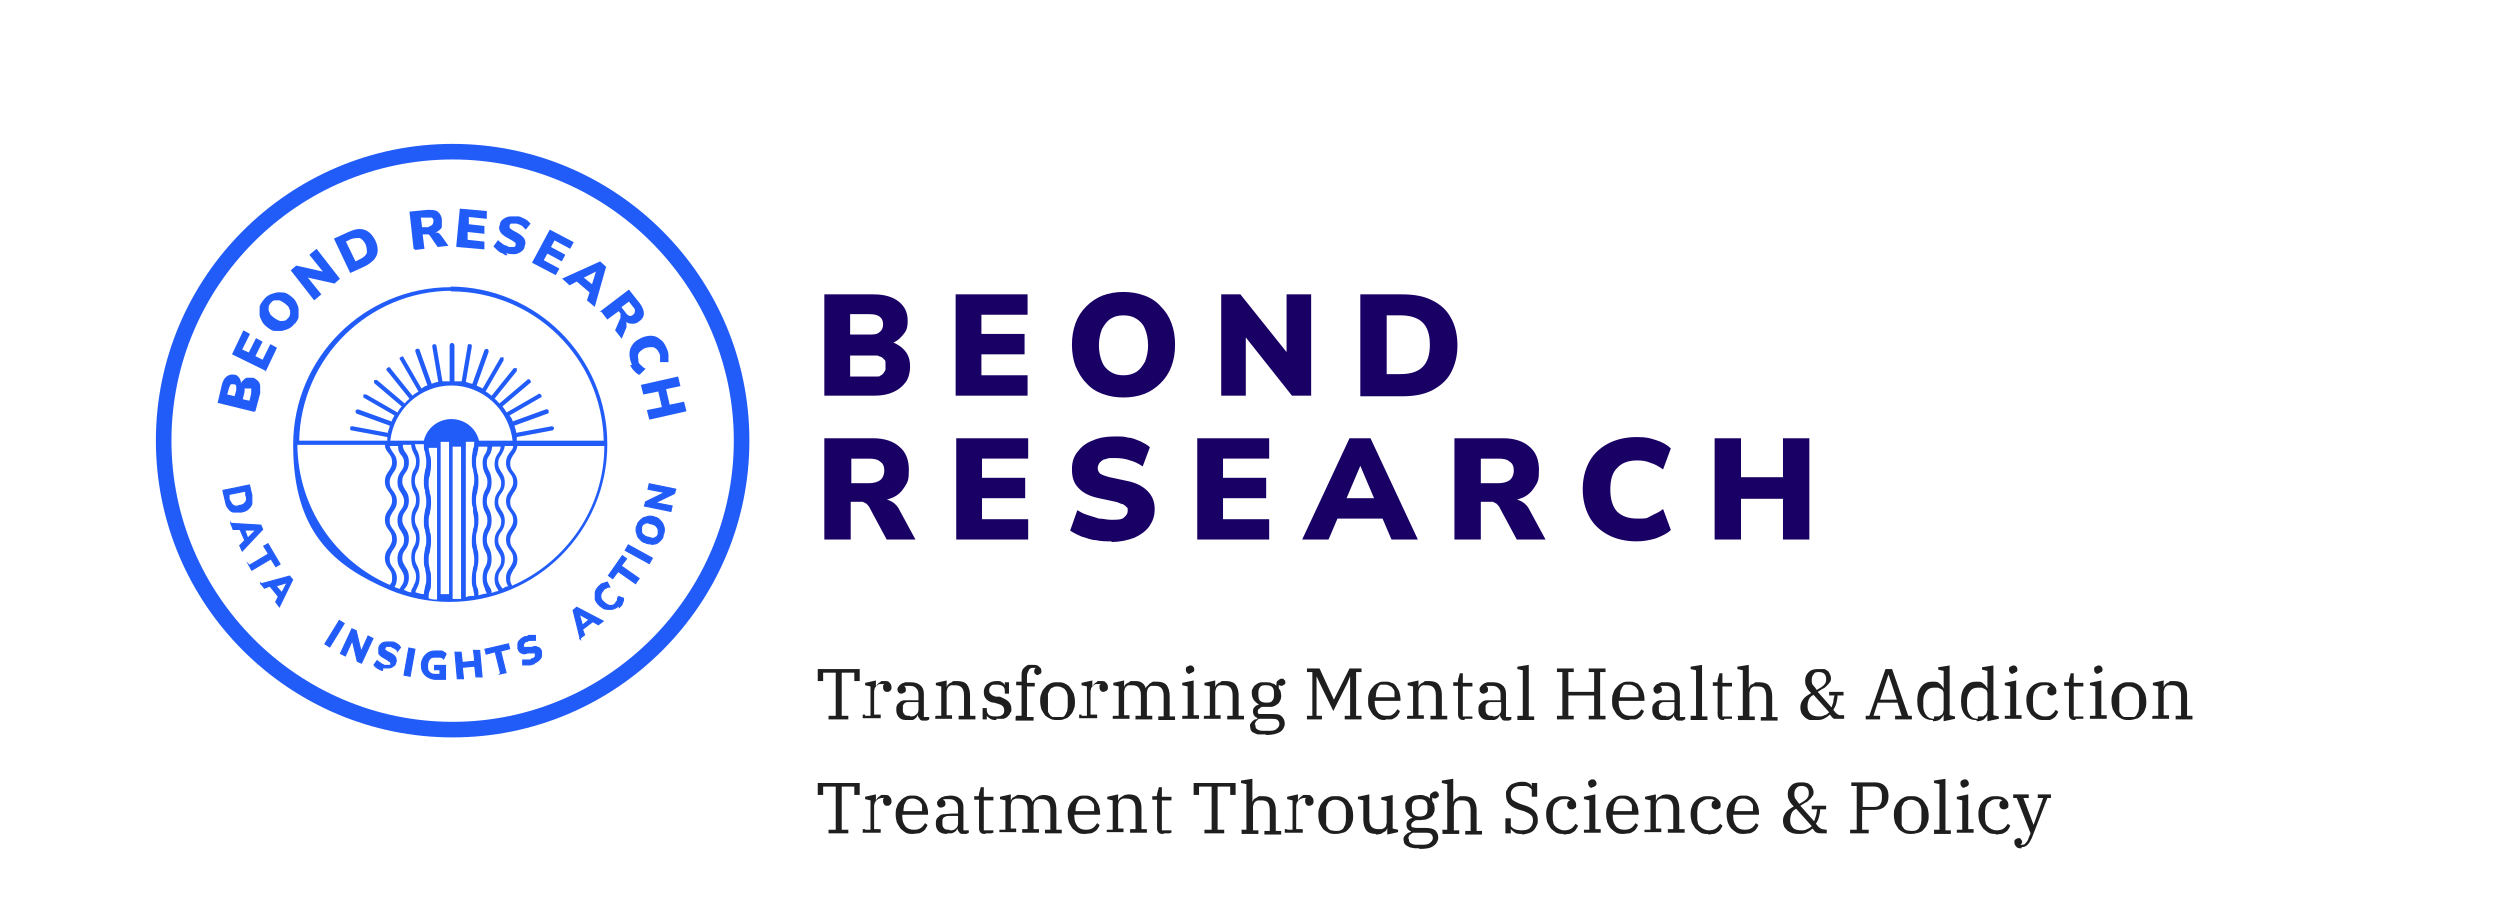
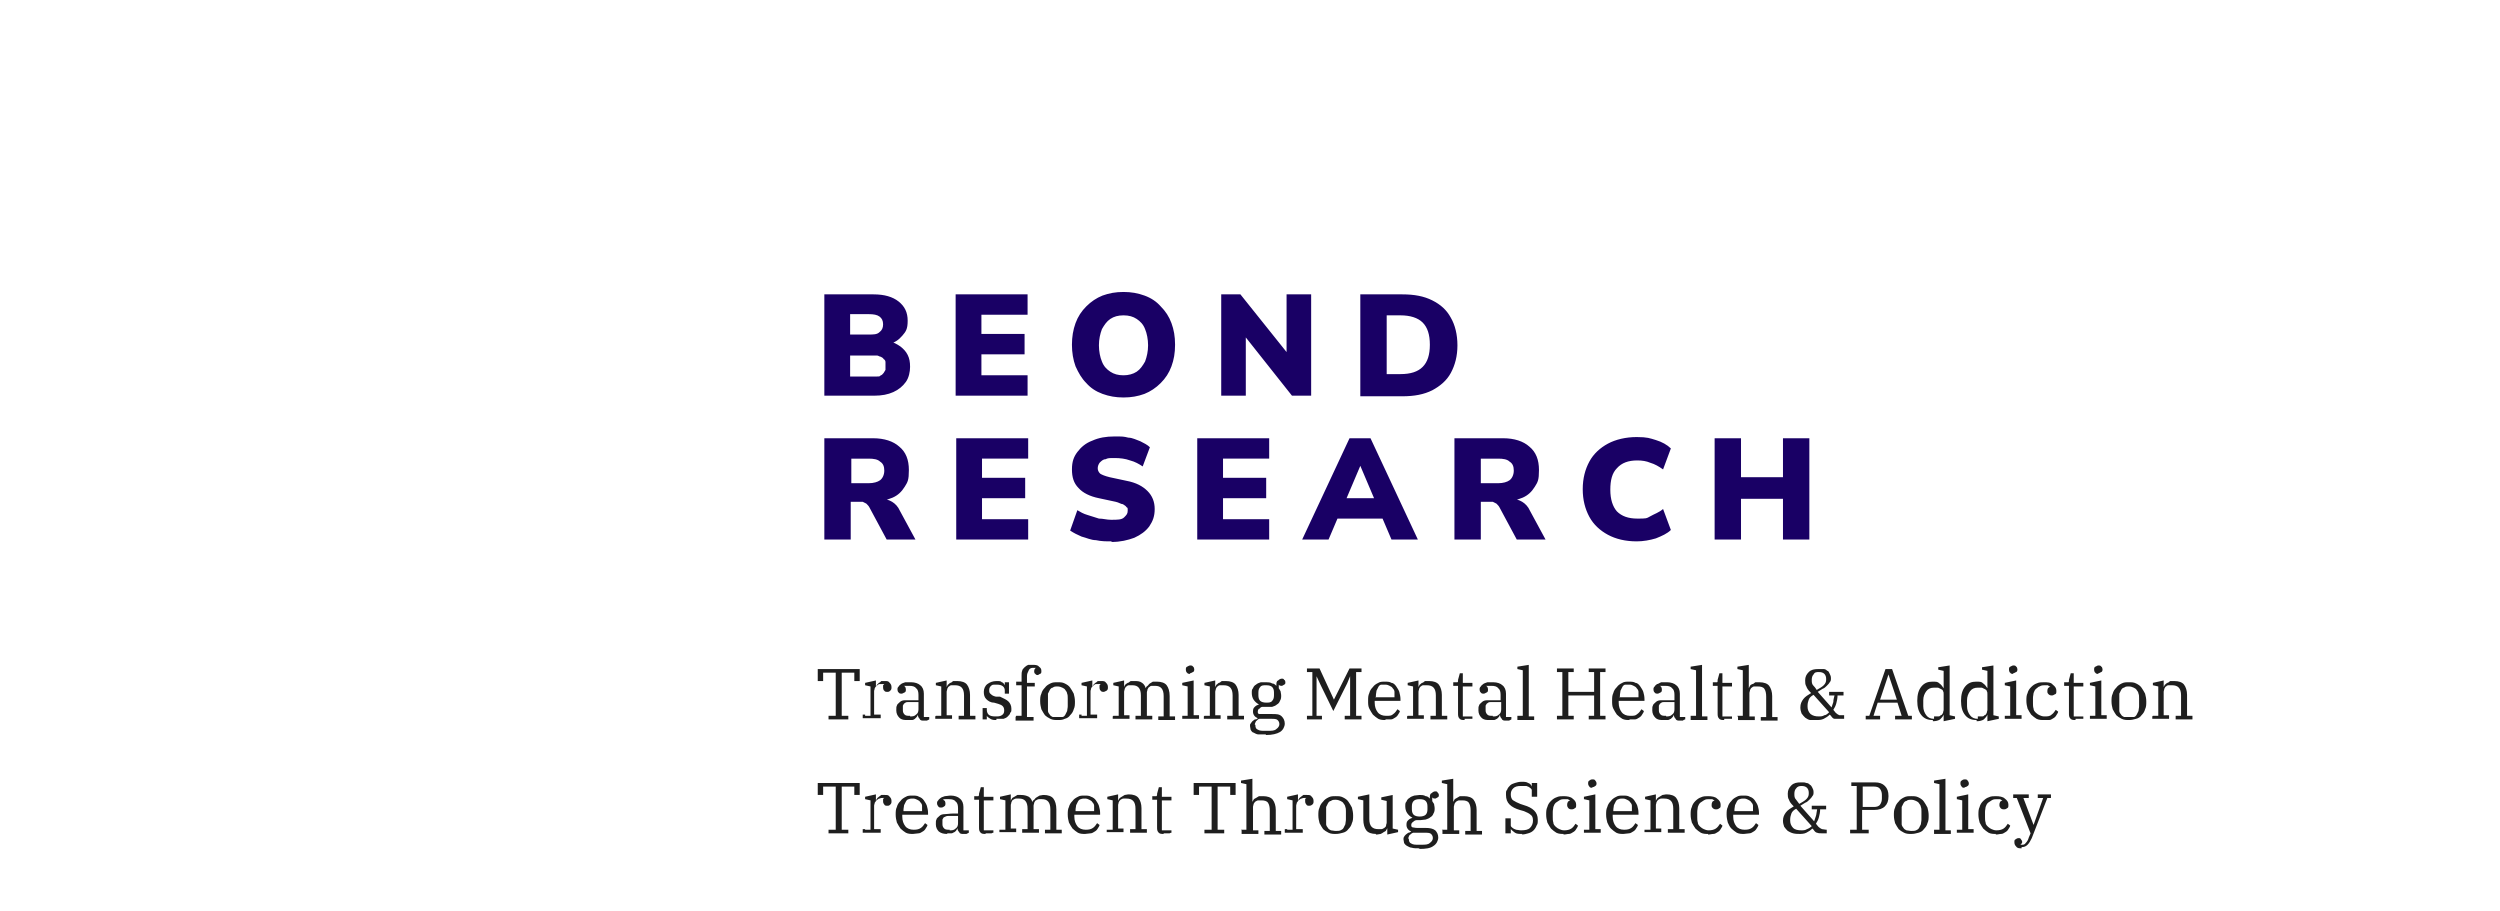
<svg xmlns="http://www.w3.org/2000/svg" id="Capa_2" viewBox="0 0 417 152">
  <defs>
    <style>      .st0 {        fill: none;      }      .st1 {        fill: #1e1e1e;      }      .st2, .st3 {        fill: #225cf8;      }      .st3 {        stroke: #225cf8;        stroke-miterlimit: 10;        stroke-width: .2px;      }      .st4 {        fill: #190065;      }      .st5 {        clip-path: url(#clippath);      }    </style>
    <clipPath id="clippath">
-       <rect class="st0" x="26" y="24" width="99" height="99" />
-     </clipPath>
+       </clipPath>
  </defs>
  <path class="st1" d="M138.3,119.4h1.1v-7.2h-2.1v1.4h-.9v-2h7v2h-.9v-1.4h-2.1v7.2h1.1v.6h-3.3v-.6h0ZM144.3,119.4h.9v-4.9l-.9-.2v-.4l1.8-.4v1.1h0c0,0,.1-.3.2-.4,0,0,.2-.2.3-.3.1,0,.3-.2.4-.3h.6c.4,0,.6,0,.8.3.2.2.3.4.3.7s0,.4-.2.6-.3.2-.5.2-.4,0-.5-.2c-.1,0-.2-.3-.2-.5v-.4c0,0,.2-.2.2-.2h-.3c-.2,0-.3,0-.5,0-.2,0-.3.2-.5.3-.1,0-.2.3-.3.4,0,.2-.1.3-.1.5v3.9h1.1v.6h-3v-.6h.4ZM151.4,120.1c-.6,0-1,0-1.4-.4-.3-.3-.5-.7-.5-1.2s0-.6.1-.8c0-.2.3-.4.5-.6s.5-.3.9-.3.8,0,1.3,0h.9v-.9c0-.5-.1-.9-.4-1.1-.2-.3-.6-.4-1.1-.4h-.6c-.2,0-.3,0-.4,0h0s.2,0,.3.2c0,0,.1.2.1.4s0,.4-.2.5c-.1,0-.3.2-.5.2s-.4,0-.5-.2c-.1,0-.2-.3-.2-.5s0-.3.2-.5c.1-.2.3-.3.4-.4s.4-.2.7-.3c.3,0,.6,0,1,0,.6,0,1.2.2,1.5.5.4.3.6.8.6,1.4v3.9h.9v.4l-.4.2h-.5c-.3,0-.6,0-.7-.3-.2-.2-.3-.4-.3-.7h0c0,0-.1.3-.2.4,0,0-.2.2-.3.3s-.3.2-.5.2h-.7ZM151.8,119.5c.4,0,.7,0,1-.3.3-.2.4-.5.4-.9v-1.2h-1.7c-.2,0-.4,0-.6.2-.1,0-.2.2-.3.4v.8c0,.3.1.5.3.7s.5.2.9.2h0ZM156.1,119.4h.9v-4.9l-.9-.2v-.4l1.8-.4v1.1h0c0,0,.1-.2.2-.4.1,0,.2-.2.4-.3.2,0,.3-.2.5-.3.2,0,.4,0,.7,0,.7,0,1.3.2,1.6.6s.5,1,.5,1.7v3.5h.9v.6h-2.8v-.6h.9v-3.4c0-1.2-.5-1.7-1.5-1.7s-.4,0-.5,0c-.2,0-.3,0-.5.2-.1,0-.2.2-.3.4,0,.2-.1.3-.1.5v3.9h.9v.6h-2.8v-.6.2ZM166.2,120.1c-.4,0-.7,0-1-.2s-.5-.3-.6-.5h0v.6h-.7v-1.9h.7v.3c0,.3.1.6.3.8.2.2.6.3,1.1.3s.8,0,1.1-.2.4-.4.4-.8c0-.6-.3-.9-1-1.1l-.7-.2c-.6,0-1-.3-1.3-.6-.3-.3-.4-.7-.4-1.2s.2-1,.6-1.3c.4-.3.9-.5,1.5-.5s.7,0,.9.2c.2,0,.4.3.5.5h0v-.5h.7v1.9h-.7v-.5c0-.6-.4-1-1.3-1s-.7,0-1,.2c-.2.2-.3.4-.3.7s0,.5.3.7c.2.2.4.3.8.4h.7c.6.3,1.1.5,1.4.8.3.3.5.7.5,1.2s0,.5-.2.7c0,.2-.2.4-.4.6s-.4.3-.7.4c-.3,0-.6,0-.9,0h-.3ZM169.5,119.4h.9v-5.1h-.9v-.6h.9v-1c0-.3,0-.6.1-.8,0-.2.2-.4.4-.6s.4-.3.6-.4c.2,0,.5,0,.8,0s.8,0,1,.3c.3.2.4.4.4.7s0,.4-.2.5c-.1,0-.3.2-.4.2s-.3,0-.4-.2c-.1,0-.2-.2-.2-.4,0-.3.1-.5.3-.6h-.4c-.3,0-.6,0-.8.4s-.3.6-.3,1v1.1h1.3v.6h-1.3v5.1h1.1v.6h-3v-.6h0ZM176.4,119.6c.3,0,.6,0,.8,0s.4-.2.5-.4c.1-.2.2-.4.3-.6,0-.2.1-.5.1-.8v-1.3c0-.3,0-.6-.1-.8,0-.2-.2-.5-.3-.6-.1-.2-.3-.3-.5-.4s-.5-.2-.8-.2-.6,0-.8.2c-.2,0-.4.2-.5.4-.1.2-.2.4-.3.6v2.9c0,.2.2.5.3.6.1.2.3.3.5.4.2,0,.5,0,.8,0ZM176.4,120.1c-.4,0-.8,0-1.2-.2s-.7-.4-.9-.6c-.2-.3-.4-.6-.6-1-.1-.4-.2-.8-.2-1.3s0-.9.2-1.3c.1-.4.3-.7.6-1,.2-.3.5-.5.9-.7s.7-.2,1.2-.2.8,0,1.2.2.7.4.9.7c.2.3.4.6.6,1,.1.4.2.8.2,1.3s0,.9-.2,1.3c-.1.4-.3.7-.6,1-.2.3-.5.5-.9.6-.4.2-.7.2-1.2.2ZM180.4,119.4h.9v-4.9l-.9-.2v-.4l1.8-.4v1.1h0c0,0,.1-.3.2-.4,0,0,.2-.2.3-.3.1,0,.3-.2.4-.3h.6c.4,0,.6,0,.8.3.2.2.3.4.3.7s0,.4-.2.6c-.1,0-.3.2-.5.2s-.4,0-.5-.2c-.1,0-.2-.3-.2-.5v-.4c0,0,.2-.2.2-.2h-.3c-.2,0-.3,0-.5,0-.2,0-.3.2-.5.3-.1,0-.2.3-.3.4,0,.2-.1.3-.1.5v3.9h1.1v.6h-3v-.6h.4ZM185.7,119.4h.9v-4.9l-.9-.2v-.4l1.8-.4v1.1h0c0,0,.1-.3.2-.4,0,0,.2-.2.4-.3.2,0,.3-.2.5-.3h.6c.5,0,.9,0,1.3.3.3.2.5.5.6.9h0c0,0,.1-.3.3-.4.1,0,.2-.3.4-.4s.3-.2.5-.3c.2,0,.4,0,.7,0,.7,0,1.3.2,1.6.6s.5,1,.5,1.8v3.4h.9v.6h-2.8v-.6h.9v-3.4c0-1.2-.5-1.7-1.4-1.7s-.4,0-.5,0c-.2,0-.3,0-.5.2-.1,0-.2.2-.3.4,0,.2-.1.3-.1.5v3.9h.9v.6h-2.8v-.6h.9v-3.4c0-1.2-.5-1.7-1.4-1.7s-.4,0-.5,0c-.2,0-.3,0-.5.2-.1,0-.2.2-.3.4,0,.2-.1.3-.1.5v3.9h.9v.6h-2.8v-.6.2ZM198.5,112.4c-.2,0-.4,0-.5-.2-.1,0-.2-.3-.2-.5h0c0-.2,0-.4.2-.5.1,0,.3-.2.5-.2s.4,0,.5.2c.1,0,.2.3.2.4h0c0,.2,0,.4-.2.5-.1,0-.3.2-.5.2h0ZM197.2,119.4h.9v-4.9l-.9-.2v-.4l1.9-.4v5.8h.9v.6h-2.8v-.6h0ZM200.9,119.4h.9v-4.9l-.9-.2v-.4l1.8-.4v1.1h0c0,0,.1-.2.2-.4.1,0,.2-.2.4-.3.2,0,.3-.2.5-.3.2,0,.4,0,.7,0,.7,0,1.3.2,1.6.6s.5,1,.5,1.7v3.5h.9v.6h-2.8v-.6h.9v-3.4c0-1.2-.5-1.7-1.5-1.7s-.4,0-.5,0c-.2,0-.3,0-.5.2-.1,0-.2.2-.3.4,0,.2-.1.3-.1.5v3.9h.9v.6h-2.8v-.6.2ZM211.1,122.5c-.5,0-.9,0-1.2,0-.3,0-.6-.2-.8-.3-.2,0-.4-.3-.5-.5,0-.2-.1-.4-.1-.6s0-.3.1-.4c0,0,.2-.3.3-.4s.3-.2.4-.3c.2,0,.3,0,.5-.2h0c-.5-.2-.8-.6-.8-1.1s.1-.6.3-.8c.2-.2.4-.3.7-.4h0c-.4-.2-.7-.5-.9-.8s-.3-.7-.3-1.1,0-.6.2-.8c.1-.3.3-.5.5-.6.2-.2.5-.3.8-.4.3,0,.6,0,.9,0s.7,0,1,.2c.3,0,.5.2.7.4,0-.5,0-.8.3-.9.2-.2.4-.3.6-.3s.3,0,.4.2c.1,0,.2.2.2.4s0,.3-.2.4-.3.2-.4.2-.4,0-.5-.2h0v.6c0,0,.2.3.3.5,0,.2.1.4.1.7s0,.6-.2.9c-.1.3-.3.5-.5.6-.2.2-.5.3-.8.4-.3,0-.6,0-.9,0h-.6c-.2,0-.4,0-.6.3-.2,0-.3.3-.3.5s0,.3.2.4c.2,0,.4,0,.8,0h1.4c.7,0,1.2,0,1.6.4.3.3.5.7.5,1.2s-.3,1.1-.8,1.4-1.3.5-2.3.5h0ZM211.2,117.2c.4,0,.8,0,1-.3.2-.2.3-.5.3-.9v-.5c0-.4-.1-.7-.3-.9-.2-.2-.5-.3-1-.3s-.8,0-1,.3c-.2.2-.3.5-.3.9v.5c0,.4.1.7.3.9.2.2.6.3,1,.3ZM209.4,121c0,.3.1.6.4.7.3.2.7.2,1.1.2h.6c.6,0,1.1,0,1.4-.3.3-.2.5-.5.5-.8s-.1-.5-.3-.7-.6-.2-1.1-.2h-1.9c-.3,0-.4.3-.6.4-.1.2-.2.4-.2.6h.1ZM218,119.4h.9v-7.3h-.9v-.6h2.1l2.4,5.2h0l2.6-5.2h2v.6h-.9v7.3h.9v.6h-2.8v-.6h.9v-6.6h0l-.5,1.2-2.3,4.6-2.1-4.3-.7-1.5h0v6.6h.9v.6h-2.5v-.6h0ZM231.1,120.1c-.4,0-.8,0-1.2-.2-.3-.2-.6-.4-.9-.7-.2-.3-.4-.6-.6-1s-.2-.8-.2-1.3,0-.9.2-1.3c.1-.4.3-.7.6-1,.2-.3.5-.5.9-.7.3-.2.7-.2,1.1-.2s.8,0,1.1.2c.3,0,.6.3.8.6.2.3.4.6.5.9.1.4.2.8.2,1.2v.3h-4.3v.3c0,.7.2,1.2.5,1.6s.8.6,1.4.6.9,0,1.2-.3c.3-.2.5-.5.7-.8l.4.3c0,.2-.2.4-.3.6s-.3.4-.5.5-.4.3-.7.3-.6,0-.9,0ZM229.4,116.3h3.2v-.9c0-.2-.1-.4-.3-.6-.1-.2-.3-.3-.5-.4s-.4-.2-.7-.2-.5,0-.7,0c-.2,0-.4.2-.5.4-.1.2-.2.4-.3.6,0,.2-.1.5-.1.8h0v.2ZM234.8,119.4h.9v-4.9l-.9-.2v-.4l1.8-.4v1.1h0c0,0,.1-.2.2-.4.1,0,.2-.2.4-.3.2,0,.3-.2.5-.3.2,0,.4,0,.7,0,.7,0,1.3.2,1.6.6s.5,1,.5,1.7v3.5h.9v.6h-2.8v-.6h.9v-3.4c0-1.2-.5-1.7-1.5-1.7s-.4,0-.5,0c-.2,0-.3,0-.5.2-.1,0-.2.2-.3.4,0,.2-.1.3-.1.5v3.9h.9v.6h-2.8v-.6.2ZM244.3,120.1c-.4,0-.7,0-.9-.3-.2-.2-.2-.5-.2-.9v-4.5h-.8v-.6h.7s.1,0,.1-.2v-.2l.3-1.1h.5v1.6h1.6v.6h-1.6v5h1.6v.4s-.2,0-.3,0h-1.2.2ZM248.5,120.1c-.6,0-1,0-1.4-.4-.3-.3-.5-.7-.5-1.2s0-.6.1-.8c0-.2.3-.4.5-.6s.5-.3.9-.3.8,0,1.3,0h.9v-.9c0-.5-.1-.9-.4-1.1-.2-.3-.6-.4-1.1-.4h-.6c-.2,0-.3,0-.4,0h0s.2,0,.3.2c0,0,.1.2.1.4s0,.4-.2.5c-.1,0-.3.2-.5.2s-.4,0-.5-.2c-.1,0-.2-.3-.2-.5s0-.3.2-.5c.1-.2.3-.3.4-.4s.4-.2.7-.3c.3,0,.6,0,1,0,.6,0,1.2.2,1.5.5.4.3.6.8.6,1.4v3.9h.9v.4l-.4.2h-.5c-.3,0-.6,0-.7-.3-.2-.2-.3-.4-.3-.7h0c0,0-.1.3-.2.4,0,0-.2.2-.3.3-.1,0-.3.2-.5.2h-.7ZM249,119.5c.4,0,.7,0,1-.3.3-.2.4-.5.4-.9v-1.2h-1.7c-.2,0-.4,0-.6.2-.1,0-.2.2-.3.4v.8c0,.3.1.5.3.7s.5.2.9.2h0ZM253.1,119.4h.9v-7.6l-.9-.2v-.4l1.9-.3v8.6h.9v.6h-2.8v-.6h0ZM259.7,119.4h.9v-7.3h-.9v-.6h2.8v.6h-.9v3.3h4.3v-3.3h-.9v-.6h2.8v.6h-.9v7.3h.9v.6h-2.8v-.6h.9v-3.4h-4.3v3.4h.9v.6h-2.8v-.6ZM271.8,120.1c-.4,0-.8,0-1.2-.2-.3-.2-.6-.4-.9-.7-.2-.3-.4-.6-.6-1s-.2-.8-.2-1.3,0-.9.2-1.3c.1-.4.3-.7.6-1,.2-.3.5-.5.9-.7.3-.2.7-.2,1.1-.2s.8,0,1.1.2c.3,0,.6.3.8.6.2.3.4.6.5.9s.2.8.2,1.2v.3h-4.3v.3c0,.7.2,1.2.5,1.6s.8.6,1.4.6.9,0,1.2-.3c.3-.2.5-.5.7-.8l.4.3c0,.2-.2.4-.3.6-.1.2-.3.4-.5.5s-.4.3-.7.3-.6,0-.9,0h0ZM270.1,116.3h3.2v-.9c0-.2-.1-.4-.3-.6-.1-.2-.3-.3-.5-.4s-.4-.2-.7-.2-.5,0-.7,0c-.2,0-.4.2-.5.4-.1.2-.2.4-.3.6,0,.2-.1.5-.1.8h0v.2ZM277.5,120.1c-.6,0-1,0-1.4-.4-.3-.3-.5-.7-.5-1.2s0-.6.1-.8c0-.2.3-.4.5-.6s.5-.3.9-.3.8,0,1.3,0h.9v-.9c0-.5-.1-.9-.4-1.1-.2-.3-.6-.4-1.1-.4h-.6c-.2,0-.3,0-.4,0h0s.2,0,.3.2c0,0,.1.2.1.4s0,.4-.2.5c-.1,0-.3.2-.5.2s-.4,0-.5-.2c-.1,0-.2-.3-.2-.5s0-.3.2-.5c.1-.2.3-.3.4-.4.2,0,.4-.2.7-.3.3,0,.6,0,1,0,.6,0,1.2.2,1.5.5.4.3.6.8.6,1.4v3.9h.9v.4s-.2,0-.4.2h-.5c-.3,0-.6,0-.7-.3-.2-.2-.3-.4-.3-.7h0c0,0-.1.3-.2.4,0,0-.2.2-.3.3-.1,0-.3.2-.5.2h-.7,0ZM277.9,119.5c.4,0,.7,0,1-.3.3-.2.4-.5.4-.9v-1.2h-1.7c-.2,0-.4,0-.6.2-.1,0-.2.2-.3.4v.8c0,.3.1.5.3.7.2.2.5.2.9.2h0ZM282,119.4h.9v-7.6l-.9-.2v-.4l1.9-.3v8.6h.9v.6h-2.8v-.6h0ZM287.6,120.1c-.4,0-.7,0-.9-.3-.2-.2-.2-.5-.2-.9v-4.5h-.8v-.6h.7s.1,0,.1-.2v-.2l.3-1.1h.5v1.6h1.6v.6h-1.6v5h1.6v.4s-.2,0-.3,0h-1.2.2ZM289.8,119.4h.9v-7.6l-.9-.2v-.4l1.9-.3v3.9h0c0,0,.1-.2.2-.4s.2-.2.4-.3c.2,0,.3-.2.5-.3h.7c.7,0,1.3.2,1.6.6.3.4.5,1,.5,1.7v3.5h.9v.6h-2.8v-.6h.9v-3.4c0-.6-.1-1-.3-1.3-.2-.3-.6-.4-1.1-.4h-.5c-.2,0-.3,0-.5.2-.1,0-.2.2-.3.4,0,.2-.1.3-.1.5v3.9h.9v.6h-2.8v-.6h-.1ZM303.2,120.1c-.4,0-.8,0-1.2,0-.4,0-.7-.3-.9-.4-.2-.2-.4-.4-.6-.7-.1-.3-.2-.6-.2-1,0-.6.2-1,.5-1.4s.8-.7,1.3-1l-.2-.2c-.3-.3-.5-.6-.6-.9-.2-.3-.2-.7-.2-1,0-.6.2-1,.6-1.4s.9-.5,1.6-.5.6,0,.9,0c.3,0,.5.2.6.3.2,0,.3.3.4.5s.2.4.2.7,0,.5-.2.7c-.1.2-.3.4-.5.6s-.4.4-.7.5c-.3.2-.5.3-.8.5l2.3,2.6c.1-.3.2-.6.3-.9,0-.4.1-.7.2-1.1h-.9v-.6h2.4v.6h-1c0,.5-.1.9-.2,1.3s-.3.8-.5,1.1l.4.5c.2.2.4.3.6.4.2,0,.5,0,.8,0v.6h-.8c-.3,0-.6,0-.8,0-.2,0-.4-.2-.6-.5l-.2-.2c-.3.3-.6.5-1,.7s-.8.2-1.2.2h.2ZM303,115.1c.5-.3.9-.5,1.2-.8.3-.3.4-.6.4-.9v-.2c0-.3-.1-.6-.3-.8-.2-.2-.5-.3-.9-.3s-.7,0-.9.4c-.2.2-.3.5-.3.9h0c0,.4,0,.7.3,1s.4.5.6.8h-.1ZM303.3,119.5c.4,0,.7,0,1-.2.3,0,.6-.3.8-.5l-2.6-2.9c-.4.2-.7.5-.8.8-.1.3-.2.6-.2,1v.2c0,.5.2.9.5,1.2.4.3.8.4,1.4.4h0ZM311.2,119.4h.6l2.7-7.8h1.1l2.7,7.8h.6v.6h-2.8v-.6h1.1l-.7-2.2h-3.3l-.7,2.2h1.1v.6h-2.4v-.6h0ZM313.5,116.7h2.9l-1.4-4.2h0l-1.4,4.2h-.1ZM322.3,120.1c-.8,0-1.4-.3-1.8-.8-.5-.6-.7-1.4-.7-2.4s.2-1.8.7-2.4,1.1-.8,1.8-.8.9,0,1.2.3c.3.2.5.5.7.8h0v-2.9l-.9-.2v-.4l1.9-.3v8.3l.9.2v.4l-1.9.4v-1.1h0c-.1.3-.4.6-.6.8-.3.2-.7.3-1.2.3v-.2ZM322.6,119.5h.6c.2,0,.4,0,.5-.2.2,0,.3-.2.4-.4,0-.2.1-.3.1-.5v-2.6c0-.2,0-.4-.1-.5,0-.2-.2-.3-.4-.4-.1,0-.3-.2-.5-.2h-.6c-.6,0-1,.2-1.3.6s-.5.9-.5,1.5v1c0,.6.2,1.1.5,1.5s.7.6,1.3.6v-.4ZM329.6,120.1c-.8,0-1.4-.3-1.8-.8-.5-.6-.7-1.4-.7-2.4s.2-1.8.7-2.4,1.1-.8,1.8-.8.9,0,1.2.3c.3.2.5.5.7.8h0v-2.9l-.9-.2v-.4l1.9-.3v8.3l.9.2v.4l-1.9.4v-1.1h0c-.1.3-.4.6-.6.8-.3.2-.7.3-1.2.3v-.2ZM329.9,119.5h.6c.2,0,.4,0,.5-.2.2,0,.3-.2.4-.4,0-.2.1-.3.1-.5v-2.6c0-.2,0-.4-.1-.5,0-.2-.2-.3-.4-.4-.1,0-.3-.2-.5-.2h-.6c-.6,0-1,.2-1.3.6s-.5.9-.5,1.5v1c0,.6.2,1.1.5,1.5s.7.6,1.3.6v-.4ZM335.8,112.4c-.2,0-.4,0-.5-.2-.1,0-.2-.3-.2-.5h0c0-.2,0-.4.2-.5.1,0,.3-.2.5-.2s.4,0,.5.2c.1,0,.2.3.2.4h0c0,.2,0,.4-.2.5-.1,0-.3.2-.5.2h0ZM334.4,119.4h.9v-4.9l-.9-.2v-.4l1.9-.4v5.8h.9v.6h-2.8v-.6h0ZM340.9,120.1c-.4,0-.8,0-1.2-.2-.3-.2-.6-.4-.9-.7-.2-.3-.4-.6-.6-1-.1-.4-.2-.8-.2-1.3s0-.9.2-1.3c.1-.4.3-.7.6-1,.3-.3.6-.5.9-.6.4-.2.8-.2,1.2-.2.6,0,1.2,0,1.5.4.4.3.6.6.6,1s0,.5-.2.6c-.1,0-.3.2-.5.2s-.4,0-.6-.2-.2-.3-.2-.5,0-.3.1-.5c0,0,.2-.2.4-.3h0c-.1,0-.2,0-.4-.2h-.6c-.2,0-.5,0-.8.2-.2,0-.4.3-.6.4-.2.2-.3.4-.4.7,0,.2-.1.5-.1.8v.9c0,.3,0,.6.1.9,0,.3.2.5.4.7.2.2.4.3.6.4s.5.2.8.2c.5,0,.9,0,1.2-.3.3-.2.5-.5.7-.8l.4.3c0,.2-.2.4-.3.6-.1.2-.3.4-.5.5s-.4.3-.7.3-.5,0-.9,0h0ZM346.2,120.1c-.4,0-.7,0-.9-.3-.2-.2-.2-.5-.2-.9v-4.5h-.8v-.6h.7s.1,0,.1-.2v-.2l.3-1.1h.5v1.6h1.6v.6h-1.6v5h1.6v.4s-.2,0-.3,0h-1.2.2ZM350,112.4c-.2,0-.4,0-.5-.2-.1,0-.2-.3-.2-.5h0c0-.2,0-.4.2-.5.1,0,.3-.2.5-.2s.4,0,.5.2c.1,0,.2.3.2.4h0c0,.2,0,.4-.2.5-.1,0-.3.2-.5.2h0ZM348.6,119.4h.9v-4.9l-.9-.2v-.4l1.9-.4v5.8h.9v.6h-2.8v-.6h0ZM355.1,119.6c.3,0,.6,0,.8,0,.2,0,.4-.2.5-.4.1-.2.2-.4.3-.6,0-.2.1-.5.1-.8v-1.3c0-.3,0-.6-.1-.8,0-.2-.2-.5-.3-.6-.1-.2-.3-.3-.5-.4s-.5-.2-.8-.2-.6,0-.8.2c-.2,0-.4.2-.5.4-.1.2-.2.4-.3.6v2.9c0,.2.2.5.3.6.1.2.3.3.5.4.2,0,.5,0,.8,0ZM355.1,120.1c-.4,0-.8,0-1.2-.2-.4-.2-.7-.4-.9-.6-.2-.3-.4-.6-.6-1-.1-.4-.2-.8-.2-1.3s0-.9.2-1.3c.1-.4.3-.7.6-1,.2-.3.5-.5.9-.7s.7-.2,1.2-.2.8,0,1.2.2.7.4.9.7c.2.3.4.6.6,1,.1.4.2.8.2,1.3s0,.9-.2,1.3c-.1.4-.3.7-.6,1-.2.3-.5.5-.9.6s-.7.2-1.2.2ZM359.1,119.4h.9v-4.9l-.9-.2v-.4l1.8-.4v1.1h0c0,0,.1-.2.2-.4.1,0,.2-.2.4-.3.2,0,.3-.2.5-.3.2,0,.4,0,.7,0,.7,0,1.3.2,1.6.6.3.4.5,1,.5,1.7v3.5h.9v.6h-2.8v-.6h.9v-3.4c0-1.2-.5-1.7-1.5-1.7s-.4,0-.5,0c-.2,0-.3,0-.5.2-.1,0-.2.2-.3.4,0,.2-.1.3-.1.5v3.9h.9v.6h-2.8v-.6.2ZM138.3,138.4h1.1v-7.2h-2.1v1.4h-.9v-2h7v2h-.9v-1.4h-2.1v7.2h1.1v.6h-3.3v-.6h0ZM144.3,138.4h.9v-4.9l-.9-.2v-.4l1.8-.4v1.1h0c0-.1.1-.3.2-.4,0-.1.2-.2.3-.3s.3-.2.4-.3h.6c.4,0,.6,0,.8.3.2.2.3.4.3.7s0,.4-.2.6-.3.2-.5.2-.4,0-.5-.2c-.1-.1-.2-.3-.2-.5v-.4c0-.1.2-.2.2-.2h-.3c-.2,0-.3,0-.5.1-.2,0-.3.2-.5.3-.1.1-.2.3-.3.4,0,.2-.1.3-.1.5v3.9h1.1v.6h-3v-.6h.4ZM152.3,139.1c-.4,0-.8,0-1.2-.2-.3-.2-.6-.4-.9-.7-.2-.3-.4-.6-.6-1-.1-.4-.2-.8-.2-1.3s0-.9.2-1.3c.1-.4.3-.7.6-1,.2-.3.5-.5.9-.7.3-.2.7-.2,1.1-.2s.8,0,1.1.2c.3.1.6.3.8.6s.4.6.5.9.2.8.2,1.2v.3h-4.3v.3c0,.7.2,1.2.5,1.6.3.4.8.6,1.4.6s.9-.1,1.2-.3.5-.5.7-.8l.4.3c0,.2-.2.4-.3.6-.1.2-.3.4-.5.5s-.4.3-.7.3-.6.1-.9.1h0ZM150.6,135.3h3.2v-.9c0-.2-.1-.4-.3-.6-.1-.2-.3-.3-.5-.4-.2-.1-.4-.2-.7-.2s-.5,0-.7.1c-.2,0-.4.2-.5.4s-.2.4-.3.6c0,.2-.1.5-.1.8h0v.2ZM158,139.1c-.6,0-1-.1-1.4-.4-.3-.3-.5-.7-.5-1.2s0-.6.1-.8c0-.2.3-.4.5-.6.2-.2.5-.3.9-.3s.8-.1,1.3-.1h.9v-.9c0-.5-.1-.9-.4-1.1-.2-.3-.6-.4-1.1-.4h-.6c-.2,0-.3,0-.4.1h0s.2.1.3.2c0,0,.1.2.1.4s0,.4-.2.5c-.1.1-.3.2-.5.2s-.4,0-.5-.2c-.1-.1-.2-.3-.2-.5s0-.3.2-.5c.1-.2.3-.3.4-.4s.4-.2.7-.3c.3,0,.6-.1,1-.1.6,0,1.2.2,1.5.5.4.3.6.8.6,1.4v3.9h.9v.4s-.2.1-.4.2h-.5c-.3,0-.6,0-.7-.3-.2-.2-.3-.4-.3-.7h0c0,.1-.1.3-.2.4,0,.1-.2.2-.3.3-.1,0-.3.2-.5.2h-.7ZM158.4,138.5c.4,0,.7,0,1-.3.3-.2.4-.5.4-.9v-1.2h-1.7c-.2,0-.4.1-.6.2-.1,0-.2.2-.3.4v.8c0,.3.1.5.3.7s.5.2.9.2h0ZM164.4,139.1c-.4,0-.7,0-.9-.3-.2-.2-.2-.5-.2-.9v-4.5h-.8v-.6h.7s.1-.1.1-.2v-.2l.3-1.1h.5v1.6h1.6v.6h-1.6v5h1.6v.4s-.2,0-.3.1h-1.2.2ZM166.8,138.4h.9v-4.9l-.9-.2v-.4l1.8-.4v1.1h0c0-.1.1-.3.2-.4,0-.1.2-.2.4-.3s.3-.2.5-.3h.6c.5,0,.9.1,1.3.3.3.2.5.5.6.9h0c0-.1.1-.3.3-.4.1-.1.2-.3.4-.4.2-.1.3-.2.5-.3.2,0,.4-.1.7-.1.7,0,1.3.2,1.6.6.3.4.5,1,.5,1.8v3.4h.9v.6h-2.8v-.6h.9v-3.4c0-1.2-.5-1.7-1.4-1.7s-.4,0-.5,0c-.2,0-.3.1-.5.2-.1,0-.2.2-.3.4,0,.2-.1.3-.1.5v3.9h.9v.6h-2.8v-.6h.9v-3.4c0-1.2-.5-1.7-1.4-1.7s-.4,0-.5,0c-.2,0-.3.1-.5.2-.1,0-.2.2-.3.4,0,.2-.1.3-.1.5v3.9h.9v.6h-2.8v-.6.2ZM181,139.1c-.4,0-.8,0-1.2-.2-.3-.2-.6-.4-.9-.7-.2-.3-.4-.6-.6-1-.1-.4-.2-.8-.2-1.3s0-.9.2-1.3c.1-.4.3-.7.6-1,.2-.3.5-.5.9-.7.3-.2.7-.2,1.1-.2s.8,0,1.1.2c.3.1.6.3.8.6s.4.6.5.9c.1.4.2.8.2,1.2v.3h-4.3v.3c0,.7.2,1.2.5,1.6.3.4.8.6,1.4.6s.9-.1,1.2-.3.5-.5.7-.8l.4.3c0,.2-.2.4-.3.6-.1.2-.3.4-.5.5s-.4.3-.7.3-.6.1-.9.1h0ZM179.3,135.3h3.2v-.9c0-.2-.1-.4-.3-.6-.1-.2-.3-.3-.5-.4-.2-.1-.4-.2-.7-.2s-.5,0-.7.1c-.2,0-.4.2-.5.4s-.2.4-.3.6c0,.2-.1.5-.1.8h0v.2ZM184.7,138.4h.9v-4.9l-.9-.2v-.4l1.8-.4v1.1h0c0-.1.1-.2.2-.4.1-.1.2-.2.4-.3s.3-.2.5-.3c.2,0,.4-.1.7-.1.7,0,1.3.2,1.6.6.3.4.5,1,.5,1.7v3.5h.9v.6h-2.8v-.6h.9v-3.4c0-1.2-.5-1.7-1.5-1.7s-.4,0-.5,0c-.2,0-.3.1-.5.2-.1.1-.2.2-.3.4,0,.2-.1.3-.1.5v3.9h.9v.6h-2.8v-.6.2ZM194.1,139.1c-.4,0-.7,0-.9-.3-.2-.2-.2-.5-.2-.9v-4.5h-.8v-.6h.7s.1-.1.1-.2v-.2l.3-1.1h.5v1.6h1.6v.6h-1.6v5h1.6v.4s-.2,0-.3.1h-1.2.2ZM201,138.4h1.1v-7.2h-2.1v1.4h-.9v-2h7v2h-.9v-1.4h-2.1v7.2h1.1v.6h-3.3v-.6h0ZM207,138.4h.9v-7.6l-.9-.2v-.4l1.9-.3v3.9h0c0-.1.1-.2.2-.4,0-.1.2-.2.4-.3s.3-.2.5-.3h.7c.7,0,1.3.2,1.6.6.3.4.5,1,.5,1.7v3.5h.9v.6h-2.8v-.6h.9v-3.4c0-.6-.1-1-.3-1.3s-.6-.4-1.1-.4h-.5c-.2,0-.3.1-.5.2-.1.1-.2.2-.3.4,0,.2-.1.3-.1.5v3.9h.9v.6h-2.8v-.6h0ZM214.7,138.4h.9v-4.9l-.9-.2v-.4l1.8-.4v1.1h0c0-.1.1-.3.2-.4,0-.1.2-.2.3-.3s.3-.2.4-.3h.6c.4,0,.6,0,.8.3.2.2.3.4.3.7s0,.4-.2.6c-.1.1-.3.2-.5.2s-.4,0-.5-.2c-.1-.1-.2-.3-.2-.5v-.4c0-.1.2-.2.2-.2h-.3c-.2,0-.3,0-.5.1-.2,0-.3.2-.5.3-.1.1-.2.3-.3.4,0,.2-.1.3-.1.5v3.9h1.1v.6h-3v-.6h.4ZM222.8,138.6c.3,0,.6,0,.8-.1s.4-.2.5-.4.2-.4.3-.6c0-.2.1-.5.1-.8v-1.3c0-.3,0-.6-.1-.8,0-.2-.2-.5-.3-.6-.1-.2-.3-.3-.5-.4-.2-.1-.5-.2-.8-.2s-.6,0-.8.2c-.2,0-.4.2-.5.4s-.2.4-.3.6v2.9c0,.2.2.5.3.6.1.2.3.3.5.4.2,0,.5.1.8.1ZM222.8,139.1c-.4,0-.8,0-1.2-.2s-.7-.4-.9-.6c-.2-.3-.4-.6-.6-1-.1-.4-.2-.8-.2-1.3s0-.9.2-1.3c.1-.4.3-.7.6-1,.2-.3.5-.5.9-.7s.7-.2,1.2-.2.8,0,1.2.2.7.4.9.7.4.6.6,1c.1.4.2.8.2,1.3s0,.9-.2,1.3c-.1.4-.3.7-.6,1-.2.3-.5.5-.9.6s-.7.2-1.2.2ZM229.5,139.1c-.7,0-1.3-.2-1.6-.6-.3-.4-.5-1-.5-1.8v-3.2l-.9-.2v-.4l1.9-.4v4.1c0,1.2.5,1.7,1.5,1.7s.3,0,.5,0,.3-.1.5-.2c.1-.1.3-.2.3-.4s.1-.3.1-.5v-3.6l-.9-.2v-.4l1.9-.4v5.6l.9.2v.4l-1.8.4v-1.1h0c0,.1-.1.2-.2.4,0,.1-.2.2-.4.3-.1.1-.3.2-.5.3-.2,0-.4.1-.7.1h-.1ZM236.7,141.5c-.5,0-.9,0-1.2-.1-.3,0-.6-.2-.8-.3s-.4-.3-.5-.5c0-.2-.1-.4-.1-.6s0-.3.1-.4c0-.1.2-.3.3-.4.1-.1.3-.2.4-.3.2,0,.3-.1.5-.2h0c-.5-.2-.8-.6-.8-1.1s.1-.6.3-.8.4-.3.7-.4h0c-.4-.2-.7-.5-.9-.8s-.3-.7-.3-1.1,0-.6.2-.8c.1-.3.3-.5.5-.6.2-.2.5-.3.8-.4.3,0,.6-.1.9-.1s.7,0,1,.2c.3,0,.5.2.7.4,0-.5,0-.8.3-.9.2-.2.4-.3.6-.3s.3,0,.4.2c.1.1.2.2.2.4s0,.3-.2.4-.3.2-.4.2-.4,0-.5-.2h0v.6c0,.1.2.3.3.5,0,.2.1.4.1.7s0,.6-.2.9c-.1.3-.3.5-.5.6-.2.2-.5.3-.8.4-.3,0-.6.1-.9.1h-.6c-.2,0-.4.1-.6.3-.2.1-.3.3-.3.5s0,.3.2.4c.2,0,.4.1.8.1h1.4c.7,0,1.2.1,1.6.4.3.3.5.7.5,1.2s-.3,1.1-.8,1.4c-.5.4-1.3.5-2.3.5h0ZM236.8,136.2c.4,0,.8-.1,1-.3s.3-.5.3-.9v-.5c0-.4-.1-.7-.3-.9s-.5-.3-1-.3-.8.1-1,.3-.3.5-.3.9v.5c0,.4.1.7.3.9s.6.3,1,.3ZM235,140c0,.3.1.6.4.7.3.2.7.2,1.1.2h.6c.6,0,1.1,0,1.4-.3.3-.2.5-.5.5-.8s-.1-.5-.3-.7-.6-.2-1.1-.2h-1.9c-.3.1-.4.3-.6.4-.1.2-.2.4-.2.6h.1ZM240.5,138.4h.9v-7.6l-.9-.2v-.4l1.9-.3v3.9h0c0-.1.1-.2.2-.4,0-.1.2-.2.4-.3s.3-.2.5-.3h.7c.7,0,1.3.2,1.6.6.3.4.5,1,.5,1.7v3.5h.9v.6h-2.8v-.6h.9v-3.4c0-.6-.1-1-.3-1.3s-.6-.4-1.1-.4h-.5c-.2,0-.3.1-.5.2-.1.1-.2.2-.3.4,0,.2-.1.3-.1.5v3.9h.9v.6h-2.8v-.6h0ZM253.9,139.1c-.5,0-.9,0-1.2-.2s-.5-.4-.7-.6h0v.7h-.9v-2.5h.9v1.2c0,.2.2.3.3.4.1.1.3.2.6.3.2,0,.5.1.8.1.7,0,1.2-.1,1.5-.4.3-.3.5-.7.5-1.2s-.1-.8-.4-1c-.2-.2-.6-.4-1.1-.6l-.7-.2c-.7-.2-1.3-.5-1.7-.9s-.6-.9-.6-1.6,0-.6.2-.9c.1-.3.3-.5.5-.7s.5-.3.8-.4c.3-.1.7-.2,1.1-.2s.8,0,1.1.2c.3.1.5.3.6.6h0v-.6h.9v2.3h-.9v-1.1c0-.2-.2-.3-.3-.4-.1-.1-.3-.2-.6-.3h-.9c-.6,0-1,.1-1.3.4s-.4.6-.4,1,.1.8.4,1c.3.2.7.4,1.2.6l.6.2c.7.2,1.3.5,1.7.9s.6.9.6,1.5,0,.7-.2,1c-.1.3-.3.6-.5.8-.2.2-.5.4-.9.5-.3.1-.7.2-1.2.2h.2ZM260.8,139.1c-.4,0-.8,0-1.2-.2-.3-.2-.6-.4-.9-.7-.2-.3-.4-.6-.6-1-.1-.4-.2-.8-.2-1.3s0-.9.2-1.3c.1-.4.3-.7.6-1,.3-.3.6-.5.9-.6.4-.2.8-.2,1.2-.2.6,0,1.2.1,1.5.4.4.3.6.6.6,1s0,.5-.2.6c-.1.1-.3.2-.5.2s-.4,0-.6-.2c-.1-.1-.2-.3-.2-.5s0-.3.1-.5c0-.1.2-.2.4-.3h0c-.1,0-.2-.1-.4-.2h-.6c-.2,0-.5,0-.8.2-.2.1-.4.3-.6.4-.2.2-.3.4-.4.7,0,.2-.1.5-.1.8v.9c0,.3,0,.6.1.9,0,.3.2.5.4.7.2.2.4.3.6.4.2.1.5.2.8.2.5,0,.9-.1,1.2-.3.3-.2.5-.5.7-.8l.4.3c0,.2-.2.4-.3.6-.1.2-.3.4-.5.5s-.4.3-.7.3-.5.1-.9.1h0ZM265.6,131.4c-.2,0-.4,0-.5-.2-.1-.1-.2-.3-.2-.5h0c0-.2,0-.4.2-.5.1-.1.3-.2.5-.2s.4,0,.5.2c.1.1.2.3.2.4h0c0,.2,0,.4-.2.5-.1.1-.3.2-.5.2h0ZM264.2,138.4h.9v-4.9l-.9-.2v-.4l1.9-.4v5.8h.9v.6h-2.8v-.6h0ZM270.8,139.1c-.4,0-.8,0-1.2-.2-.3-.2-.6-.4-.9-.7s-.4-.6-.6-1c-.1-.4-.2-.8-.2-1.3s0-.9.2-1.3c.1-.4.3-.7.6-1,.2-.3.5-.5.9-.7.3-.2.7-.2,1.1-.2s.8,0,1.1.2c.3.1.6.3.8.6.2.3.4.6.5.9s.2.8.2,1.2v.3h-4.3v.3c0,.7.2,1.2.5,1.6.3.4.8.6,1.4.6s.9-.1,1.2-.3c.3-.2.5-.5.7-.8l.4.3c0,.2-.2.4-.3.6-.1.2-.3.4-.5.5s-.4.3-.7.3-.6.1-.9.1h0ZM269,135.3h3.2v-.9c0-.2-.1-.4-.3-.6-.1-.2-.3-.3-.5-.4-.2-.1-.4-.2-.7-.2s-.5,0-.7.1c-.2,0-.4.2-.5.4s-.2.4-.3.6c0,.2-.1.5-.1.8h0v.2ZM274.4,138.4h.9v-4.9l-.9-.2v-.4l1.8-.4v1.1h0c0-.1.1-.2.2-.4.1-.1.2-.2.4-.3.2-.1.3-.2.5-.3.2,0,.4-.1.7-.1.7,0,1.3.2,1.6.6.3.4.5,1,.5,1.7v3.5h.9v.6h-2.8v-.6h.9v-3.4c0-1.2-.5-1.7-1.5-1.7s-.4,0-.5,0c-.2,0-.3.1-.5.2-.1.1-.2.2-.3.4,0,.2-.1.3-.1.5v3.9h.9v.6h-2.8v-.6.2ZM284.9,139.1c-.4,0-.8,0-1.2-.2-.3-.2-.6-.4-.9-.7-.2-.3-.4-.6-.6-1-.1-.4-.2-.8-.2-1.3s0-.9.2-1.3c.1-.4.3-.7.6-1,.3-.3.6-.5.9-.6.4-.2.8-.2,1.2-.2.6,0,1.2.1,1.5.4.4.3.6.6.6,1s0,.5-.2.6c-.1.1-.3.2-.5.2s-.4,0-.6-.2-.2-.3-.2-.5,0-.3.1-.5c0-.1.2-.2.4-.3h0c-.1,0-.2-.1-.4-.2h-.6c-.2,0-.5,0-.8.2-.2.1-.4.3-.6.4-.2.2-.3.4-.4.7,0,.2-.1.5-.1.8v.9c0,.3,0,.6.1.9,0,.3.2.5.4.7.2.2.4.3.6.4.2.1.5.2.8.2.5,0,.9-.1,1.2-.3.3-.2.5-.5.7-.8l.4.3c0,.2-.2.4-.3.6-.1.2-.3.4-.5.5s-.4.3-.7.3-.5.1-.9.1h0ZM290.9,139.1c-.4,0-.8,0-1.2-.2-.3-.2-.6-.4-.9-.7s-.4-.6-.6-1c-.1-.4-.2-.8-.2-1.3s0-.9.2-1.3c.1-.4.3-.7.6-1,.2-.3.5-.5.9-.7.3-.2.7-.2,1.1-.2s.8,0,1.1.2c.3.1.6.3.8.6.2.3.4.6.5.9s.2.8.2,1.2v.3h-4.3v.3c0,.7.2,1.2.5,1.6.3.4.8.6,1.4.6s.9-.1,1.2-.3c.3-.2.5-.5.7-.8l.4.3c0,.2-.2.4-.3.6-.1.2-.3.4-.5.5s-.4.3-.7.3-.6.1-.9.1h0ZM289.2,135.3h3.2v-.9c0-.2-.1-.4-.3-.6-.1-.2-.3-.3-.5-.4-.2-.1-.4-.2-.7-.2s-.5,0-.7.1c-.2,0-.4.2-.5.4s-.2.4-.3.6c0,.2-.1.5-.1.8h0v.2ZM300.3,139.1c-.4,0-.8,0-1.2-.1-.4-.1-.7-.3-.9-.4-.2-.2-.4-.4-.6-.7-.1-.3-.2-.6-.2-1,0-.6.2-1,.5-1.4s.8-.7,1.3-1l-.2-.2c-.3-.3-.5-.6-.6-.9-.2-.3-.2-.7-.2-1,0-.6.2-1,.6-1.4s.9-.5,1.6-.5.6,0,.9.1c.3,0,.5.2.6.3.2.1.3.3.4.5s.2.4.2.7,0,.5-.2.7c-.1.2-.3.4-.5.6-.2.2-.4.4-.7.5-.3.2-.5.3-.8.5l2.3,2.6c.1-.3.2-.6.3-.9s.1-.7.2-1.1h-.9v-.6h2.4v.6h-1c0,.5-.1.9-.2,1.3-.1.4-.3.8-.5,1.1l.4.5c.2.2.4.3.6.4.2,0,.5.1.8.1v.6h-.8c-.3,0-.6,0-.8-.1-.2,0-.4-.2-.6-.5l-.2-.2c-.3.3-.6.5-1,.7s-.8.2-1.2.2h.2ZM300.1,134.1c.5-.3.9-.5,1.2-.8.3-.3.4-.6.4-.9v-.2c0-.3-.1-.6-.3-.8-.2-.2-.5-.3-.9-.3s-.7.1-.9.4c-.2.2-.3.5-.3.9h0c0,.4,0,.7.3,1,.2.3.4.5.6.8h-.1ZM300.4,138.5c.4,0,.7,0,1-.2.3-.1.6-.3.8-.5l-2.6-2.9c-.4.2-.7.5-.8.8-.1.3-.2.6-.2,1v.2c0,.5.2.9.5,1.2s.8.4,1.4.4h0ZM308.8,138.4h.9v-7.3h-.9v-.6h3.9c.8,0,1.3.2,1.7.6.4.4.6.9.6,1.7s-.2,1.3-.6,1.7-1,.6-1.8.6h-2v3.3h1.1v.6h-3.1v-.6h.2ZM310.7,134.6h1.9c.4,0,.8-.1,1-.4.2-.3.3-.6.3-1v-.6c0-.4-.1-.7-.3-1-.2-.3-.6-.4-1-.4h-1.9v3.4ZM318.8,138.6c.3,0,.6,0,.8-.1.2-.1.4-.2.5-.4s.2-.4.3-.6c0-.2.1-.5.1-.8v-1.3c0-.3,0-.6-.1-.8,0-.2-.2-.5-.3-.6-.1-.2-.3-.3-.5-.4-.2-.1-.5-.2-.8-.2s-.6,0-.8.2c-.2,0-.4.2-.5.4s-.2.4-.3.6v2.9c0,.2.2.5.3.6.1.2.3.3.5.4.2,0,.5.1.8.1ZM318.8,139.1c-.4,0-.8,0-1.2-.2s-.7-.4-.9-.6c-.2-.3-.4-.6-.6-1-.1-.4-.2-.8-.2-1.3s0-.9.2-1.3c.1-.4.3-.7.6-1,.2-.3.5-.5.9-.7s.7-.2,1.2-.2.8,0,1.2.2c.4.2.7.4.9.7.2.3.4.6.6,1,.1.4.2.8.2,1.3s0,.9-.2,1.3c-.1.4-.3.7-.6,1-.2.3-.5.5-.9.6s-.7.2-1.2.2ZM322.6,138.4h.9v-7.6l-.9-.2v-.4l1.9-.3v8.6h.9v.6h-2.8v-.6h0ZM327.7,131.4c-.2,0-.4,0-.5-.2-.1-.1-.2-.3-.2-.5h0c0-.2,0-.4.2-.5.1-.1.3-.2.5-.2s.4,0,.5.2c.1.1.2.3.2.4h0c0,.2,0,.4-.2.5-.1.1-.3.2-.5.2h0ZM326.4,138.4h.9v-4.9l-.9-.2v-.4l1.9-.4v5.8h.9v.6h-2.8v-.6h0ZM332.9,139.1c-.4,0-.8,0-1.2-.2-.3-.2-.6-.4-.9-.7-.2-.3-.4-.6-.6-1-.1-.4-.2-.8-.2-1.3s0-.9.2-1.3c.1-.4.3-.7.6-1,.3-.3.6-.5.9-.6.4-.2.8-.2,1.2-.2.6,0,1.2.1,1.5.4.4.3.6.6.6,1s0,.5-.2.6c-.1.1-.3.2-.5.2s-.4,0-.6-.2c-.1-.1-.2-.3-.2-.5s0-.3.1-.5c0-.1.2-.2.4-.3h0c-.1,0-.2-.1-.4-.2h-.6c-.2,0-.5,0-.8.2-.2.1-.4.3-.6.4-.2.2-.3.4-.4.7,0,.2-.1.5-.1.8v.9c0,.3,0,.6.1.9,0,.3.2.5.4.7.2.2.4.3.6.4.2.1.5.2.8.2.5,0,.9-.1,1.2-.3.3-.2.5-.5.7-.8l.4.3c0,.2-.2.4-.3.6-.1.2-.3.4-.5.5s-.4.3-.7.3-.5.1-.9.1h0ZM337.2,141.5c-.4,0-.7,0-.9-.3-.2-.2-.3-.4-.3-.7s0-.4.2-.5c.1-.1.3-.2.5-.2s.3,0,.4.2c.1.1.2.3.2.4s0,.2-.1.3c0,0-.1.1-.2.2h.3c.2,0,.4,0,.6-.3.2-.2.4-.5.5-.9l.3-.7-2.3-5.9h-.6v-.6h2.6v.6h-.9l1.7,4.5h0l1.6-4.5h-.9v-.6h2.2v.6h-.6l-2.6,6.7c-.2.4-.4.8-.7,1.1-.3.3-.6.4-1,.4v.2Z" />
  <path class="st4" d="M137.5,66v-16.9h8.2c1.8,0,3.2.4,4.2,1.2s1.5,1.8,1.5,3.2-.3,1.8-.9,2.5c-.6.7-1.3,1.2-2.3,1.4v-.4c.8,0,1.4.4,2,.8.5.4.9.8,1.2,1.4.3.6.4,1.2.4,2s-.2,1.8-.7,2.5-1.2,1.3-2.1,1.7c-.9.4-1.9.6-3.2.6h-8.4.1ZM141.8,62.8h4.5c.3,0,.5,0,.6-.2.2,0,.3-.2.5-.4.1-.2.2-.3.3-.5v-1.3c0-.2-.1-.4-.3-.5-.1-.2-.3-.3-.5-.4-.2,0-.4-.2-.6-.2h-4.5v3.7-.2ZM141.8,55.8h3.1c.8,0,1.4,0,1.8-.4.4-.3.6-.7.6-1.3s-.2-1-.6-1.3c-.4-.3-1-.4-1.8-.4h-3.1v3.5h0ZM159.4,66v-16.9h12v3.4h-7.7v3.2h7.2v3.4h-7.2v3.5h7.7v3.4h-12ZM187.4,66.3c-1.3,0-2.4-.2-3.5-.6s-2-1-2.7-1.8c-.8-.8-1.3-1.7-1.8-2.8-.4-1.1-.6-2.3-.6-3.6s.2-2.5.6-3.6c.4-1.1,1-2,1.8-2.8s1.7-1.4,2.7-1.8c1.1-.4,2.2-.6,3.5-.6s2.4.2,3.5.6c1.1.4,2,1,2.7,1.8.8.8,1.4,1.7,1.8,2.8.4,1.1.6,2.2.6,3.6s-.2,2.5-.6,3.6c-.4,1.1-1,2-1.8,2.8s-1.7,1.4-2.7,1.8c-1.1.4-2.2.6-3.5.6ZM187.4,62.6c.8,0,1.6-.2,2.2-.6.6-.4,1-1,1.4-1.7.3-.8.5-1.7.5-2.7s-.2-2-.5-2.7c-.3-.8-.8-1.3-1.4-1.7-.6-.4-1.3-.6-2.2-.6s-1.6.2-2.2.6c-.6.4-1,1-1.4,1.7-.3.8-.5,1.7-.5,2.7s.2,2,.5,2.7c.3.8.8,1.3,1.4,1.7.6.4,1.3.6,2.2.6ZM203.7,66v-16.9h3.2l8.4,10.5h-.7v-10.5h4.1v16.9h-3.2l-8.4-10.6h.7v10.6h-4.1ZM226.9,66v-16.9h7c2,0,3.6.3,5,1s2.4,1.6,3.1,2.9c.7,1.2,1.1,2.8,1.1,4.6s-.4,3.3-1.1,4.6c-.7,1.3-1.8,2.2-3.1,2.9-1.4.7-3,1-5,1h-7ZM231.3,62.4h2.3c1.7,0,2.9-.4,3.7-1.2s1.2-2,1.2-3.7-.4-2.9-1.2-3.7-2.1-1.2-3.7-1.2h-2.3v9.8ZM137.5,90v-16.9h8.1c1.9,0,3.4.5,4.4,1.4,1.1.9,1.6,2.2,1.6,3.9s-.2,2-.7,2.8-1.1,1.4-2,1.8-2,.6-3.3.6l.2-.4h1.2c.7,0,1.3.2,1.8.5s1,.8,1.3,1.5l2.6,4.8h-4.8l-2.9-5.4c-.1-.2-.3-.4-.5-.6l-.6-.3h-2v6.3h-4.4ZM142,80.6h2.9c.8,0,1.5-.2,1.9-.5s.7-.9.7-1.6-.2-1.2-.7-1.5c-.4-.4-1.1-.5-1.9-.5h-2.9v4.1ZM159.5,90v-16.9h12v3.4h-7.7v3.2h7.2v3.4h-7.2v3.5h7.7v3.4h-12ZM185.4,90.3c-.9,0-1.7,0-2.6-.2-.8,0-1.6-.4-2.4-.6-.7-.3-1.3-.6-1.9-1l1.2-3.4c.5.3,1,.6,1.7.8s1.2.4,1.9.6c.7,0,1.3.2,2,.2,1.1,0,1.8,0,2.2-.4s.6-.6.6-1.1,0-.5-.2-.6c-.1-.2-.3-.3-.6-.5-.3,0-.7-.3-1.2-.4l-2.8-.6c-1.5-.3-2.7-.9-3.4-1.7-.8-.8-1.1-1.8-1.1-3.1s.3-2.1.9-2.9c.6-.8,1.4-1.5,2.5-1.9,1.1-.5,2.3-.7,3.7-.7s1.5,0,2.3.2c.7,0,1.4.4,2,.6.6.3,1.2.6,1.6,1l-1.2,3.2c-.6-.4-1.3-.8-2.1-1-.8-.3-1.7-.4-2.6-.4s-1.1,0-1.5.2c-.4,0-.7.3-1,.6-.2.3-.3.6-.3.9s.1.6.4.9c.3.2.8.4,1.6.6l2.8.6c1.6.3,2.7.9,3.5,1.7.8.8,1.2,1.8,1.2,3s-.3,2-.9,2.9c-.6.8-1.4,1.4-2.5,1.9-1.1.4-2.3.7-3.8.7h0ZM199.7,90v-16.9h12v3.4h-7.7v3.2h7.2v3.4h-7.2v3.5h7.7v3.4h-12ZM217.2,90l7.9-16.9h3.5l7.9,16.9h-4.4l-2-4.7,1.7,1.2h-9.9l1.7-1.2-2,4.7h-4.4ZM226.9,77.7l-2.8,6.6-.7-1.2h7l-.7,1.2-2.8-6.6h0ZM242.6,90v-16.9h8.1c1.9,0,3.4.5,4.4,1.4,1.1.9,1.6,2.2,1.6,3.9s-.2,2-.7,2.8-1.1,1.4-2,1.8-2,.6-3.3.6l.2-.4h1.2c.7,0,1.3.2,1.8.5s1,.8,1.3,1.5l2.6,4.8h-4.8l-2.9-5.4c-.1-.2-.3-.4-.5-.6l-.6-.3h-2v6.3h-4.4,0ZM247,80.6h2.9c.8,0,1.5-.2,1.9-.5s.7-.9.7-1.6-.2-1.2-.7-1.5c-.4-.4-1.1-.5-1.9-.5h-2.9v4.1ZM273,90.3c-1.9,0-3.5-.4-4.8-1.1s-2.4-1.7-3.1-3-1.1-2.8-1.1-4.6.4-3.3,1.1-4.6c.7-1.3,1.8-2.3,3.1-3,1.3-.7,3-1.1,4.8-1.1s2.2.2,3.2.5,1.9.8,2.5,1.4l-1.3,3.5c-.7-.5-1.4-.9-2.1-1.1-.7-.3-1.4-.4-2.2-.4-1.5,0-2.6.4-3.4,1.3-.8.8-1.1,2-1.1,3.6s.4,2.8,1.1,3.6c.8.8,1.9,1.2,3.4,1.2s1.5,0,2.2-.4,1.4-.6,2.1-1.2l1.3,3.5c-.6.6-1.5,1-2.5,1.4-1,.3-2.1.5-3.2.5ZM286,90v-16.9h4.4v6.5h7v-6.5h4.4v16.9h-4.4v-6.8h-7v6.8h-4.4Z" />
  <g class="st5">
    <g>
      <path class="st2" d="M75.5,123c-27.3,0-49.5-22.2-49.5-49.5s22.2-49.5,49.5-49.5,49.5,22.2,49.5,49.5-22.2,49.5-49.5,49.5ZM75.5,26.6c-25.9,0-46.9,21.1-46.9,46.9s21.1,46.9,46.9,46.9,46.9-21.1,46.9-46.9-21.1-46.9-46.9-46.9Z" />
      <path class="st2" d="M75.2,47.9c-14.5,0-26.3,11.8-26.3,26.3s6.7,20.2,16.1,24.2h0c3.1,1.3,6.5,2,10,2,14.5,0,26.3-11.8,26.3-26.3s-11.8-26.3-26.3-26.3h.1ZM75.2,48.6c13.9,0,25.2,11.1,25.5,24.9h-14.5v-.6l5.9-1.1c.2,0,.3-.2.3-.4s-.2-.3-.4-.3l-5.9,1.1c0-.4-.2-.8-.3-1.2l5.5-2c.2,0,.3-.3.2-.5,0-.2-.3-.3-.5-.2l-5.5,2c0-.4-.3-.7-.5-1l5.2-3c.2,0,.2-.3,0-.5s-.3-.2-.5,0l-5.2,3c-.2-.3-.4-.7-.7-1l4.6-3.9c.2,0,.2-.4,0-.5,0-.2-.4-.2-.5,0l-4.6,3.9c-.3-.3-.5-.6-.8-.8l3.7-4.6c0-.2,0-.4,0-.5-.2,0-.4,0-.5,0l-3.7,4.6c-.3-.2-.6-.5-1-.7l3-5.2c0-.2,0-.4,0-.5-.2,0-.4,0-.5,0l-3,5.2c-.3-.2-.7-.3-1-.5l2-5.6c0-.2,0-.4-.2-.5-.2,0-.4,0-.5.2l-2,5.6c-.4,0-.7-.2-1.1-.3l1-5.9c0-.2,0-.4-.3-.4s-.4,0-.4.3l-1,5.9c-.4,0-.8,0-1.2,0v-6c0-.2-.2-.4-.4-.4s-.4.2-.4.4v6c-.4,0-.8,0-1.2,0l-1-5.9c0-.2-.2-.3-.4-.3s-.3.2-.3.4l1,5.9c-.4,0-.7.2-1.1.3l-2-5.6c0-.2-.3-.3-.5-.2-.2,0-.3.3-.2.5l2,5.6c-.3,0-.7.3-1,.5l-3-5.2c0-.2-.3-.2-.5,0-.2,0-.2.3,0,.5l3,5.2c-.3.2-.7.4-1,.7l-3.7-4.6c0-.2-.4-.2-.5,0-.2,0-.2.4,0,.5l3.7,4.6c-.3.3-.6.5-.8.8l-4.6-3.9c-.2,0-.4,0-.5,0,0,.2,0,.4,0,.5l4.6,3.9c-.3.3-.5.6-.7,1l-5.2-3c-.2,0-.4,0-.5,0,0,.2,0,.4,0,.5l5.2,3c-.2.3-.4.7-.5,1l-5.5-2c-.2,0-.4,0-.5.2,0,.2,0,.4.2.5l5.5,2c0,.4-.3.8-.3,1.2l-5.9-1.1c-.2,0-.4,0-.4.3s0,.4.3.4l5.9,1.1v.6h-14.7c.3-13.8,11.6-25,25.5-25h-.2ZM65.1,97.6c-9.1-3.9-15.4-12.9-15.5-23.4h14.6c0,.7.4,1.1.7,1.5.3.4.5.7.5,1.4s-.3,1-.5,1.4c-.3.4-.7.9-.7,1.8s.4,1.4.7,1.8c.3.4.5.7.5,1.4s-.3,1-.5,1.4c-.3.4-.7.9-.7,1.8s.4,1.4.7,1.8c.3.4.5.7.5,1.4s-.3,1-.5,1.4c-.3.4-.7.9-.7,1.8s.4,1.4.7,1.8c.3.4.5.7.5,1.4s0,.9-.4,1.2h.1ZM66.7,98.2c-.3,0-.6-.2-.9-.3.2-.3.4-.7.4-1.5s-.4-1.4-.7-1.8c-.3-.4-.5-.7-.5-1.4s.3-1,.5-1.4c.3-.4.7-.9.7-1.8s-.4-1.4-.7-1.8c-.3-.4-.5-.7-.5-1.4s.3-1,.5-1.4c.3-.4.7-.9.7-1.8s-.4-1.4-.7-1.8c-.3-.4-.5-.7-.5-1.4s.3-1,.5-1.4c.3-.4.7-.9.7-1.8s-.4-1.4-.7-1.8c-.2-.3-.4-.6-.5-1h1.4c0,.9.3,1.3.6,1.6.2.3.4.5.4,1.2s-.2,1-.5,1.4-.6.9-.6,1.8.3,1.4.6,1.8c.2.4.5.7.5,1.4s-.2,1-.5,1.4-.6.9-.6,1.8.3,1.4.6,1.8c.2.4.5.7.5,1.4s-.2,1-.5,1.4-.6.9-.6,1.8.3,1.4.6,1.8c.2.4.5.7.5,1.4s-.2,1-.5,1.4c0,0-.2.3-.2.4h0ZM68.6,98.8c-.4,0-.8-.2-1.2-.4,0,0,0-.2.2-.3.3-.4.6-.9.6-1.8s-.3-1.4-.6-1.8c-.2-.4-.5-.7-.5-1.4s.2-1,.5-1.4.6-.9.6-1.8-.3-1.4-.6-1.8c-.2-.4-.5-.7-.5-1.4s.2-1,.5-1.4.6-.9.6-1.8-.3-1.4-.6-1.8c-.2-.4-.5-.7-.5-1.4s.2-1,.5-1.4.6-.9.6-1.8-.3-1.3-.6-1.7c-.2-.3-.4-.5-.4-1.2h1.4c0,.7.3,1.1.4,1.4.2.4.4.7.4,1.4s-.2,1.1-.4,1.4c-.2.4-.4.9-.4,1.8s.2,1.4.4,1.8c.2.4.4.7.4,1.4s-.2,1.1-.4,1.4c-.2.4-.4.9-.4,1.8s.2,1.4.4,1.8c.2.4.4.7.4,1.4s-.2,1.1-.4,1.4c-.2.4-.4.9-.4,1.8s.2,1.4.4,1.8c.2.4.4.7.4,1.4s-.2,1.1-.4,1.4c0,.3-.3.5-.4.9h0v.3ZM70.9,82c0,.4.2.8.2,1.5s0,1.1-.2,1.5c0,.4-.2.8-.2,1.7s0,1.3.2,1.7c0,.4.2.8.2,1.5s0,1.1-.2,1.5c0,.4-.2.8-.2,1.7s0,1.3.2,1.7c0,.4.2.8.2,1.5s0,1.1-.2,1.5c0,.4-.2.7-.2,1.3-.5,0-1-.2-1.4-.3,0-.3.2-.5.3-.8.2-.4.4-.9.4-1.8s-.2-1.4-.4-1.8c-.2-.4-.4-.7-.4-1.4s.2-1.1.4-1.4c.2-.4.4-.9.4-1.8s-.2-1.4-.4-1.8c-.2-.4-.4-.7-.4-1.4s.2-1.1.4-1.4c.2-.4.4-.9.4-1.8s-.2-1.4-.4-1.8c-.2-.4-.4-.7-.4-1.4s.2-1.1.4-1.4c.2-.4.4-.9.4-1.8s-.2-1.4-.4-1.8c-.2-.3-.3-.6-.4-1.1h1.5c0,.6,0,1,.2,1.3,0,.4.2.8.2,1.5s0,1.1-.2,1.5c0,.4-.2.8-.2,1.7s0,1.3.2,1.7h0v.2ZM72.9,82c0,.4,0,.8,0,1.6s0,1.2,0,1.6c0,.4,0,.8,0,1.7s0,1.2,0,1.7c0,.4,0,.8,0,1.6s0,1.2,0,1.6c0,.4,0,.8,0,1.7s0,1.2,0,1.7c0,.4,0,.8,0,1.6s0,1.2,0,1.6c0,.4,0,.8,0,1.6-.5,0-.9,0-1.4-.2,0-.6,0-.9.2-1.3s.2-.8.2-1.7,0-1.3-.2-1.7c0-.4-.2-.8-.2-1.5s0-1.1.2-1.5c0-.4.2-.8.2-1.7s0-1.3-.2-1.7c0-.4-.2-.8-.2-1.5s0-1.1.2-1.5c0-.4.2-.8.2-1.7s0-1.3-.2-1.7c0-.4-.2-.8-.2-1.5s0-1.1.2-1.5c0-.4.2-.8.2-1.7s0-1.3-.2-1.7c0-.3-.2-.6-.2-1.2h1.4c0,.6,0,.9,0,1.3,0,.4,0,.8,0,1.6s0,1.2,0,1.6c0,.4,0,.8,0,1.7s0,1.2,0,1.7h0v-.6ZM73.5,99.6v-1.5c0-.4,0-.8,0-1.7s0-1.2,0-1.7c0-.4,0-.8,0-1.6s0-1.2,0-1.6c0-.4,0-.8,0-1.7s0-1.2,0-1.7c0-.4,0-.8,0-1.6s0-1.2,0-1.6c0-.4,0-.8,0-1.7s0-1.2,0-1.7c0-.4,0-.8,0-1.6s0-1.2,0-1.6c0-.4,0-.8,0-1.7s0-1.2,0-1.7v-1.2h1.4v25.4h-1.4v.5ZM70.7,73.5h-5.6c.6-5.2,5-9.2,10.2-9.2s9.6,4,10.2,9.2h-5.6c-.5-2.1-2.4-3.6-4.6-3.6s-4.1,1.5-4.6,3.6h0ZM76.9,85.2c0,.4,0,.8,0,1.6s0,1.2,0,1.6,0,.8,0,1.7,0,1.2,0,1.7c0,.4,0,.8,0,1.6s0,1.2,0,1.6c0,.4,0,.8,0,1.7s0,1.2,0,1.7v1.5h-1.4v-25.4h1.4v1.2c0,.4,0,.8,0,1.7s0,1.2,0,1.7c0,.4,0,.8,0,1.6s0,1.2,0,1.6c0,.4,0,.8,0,1.7s0,1.2,0,1.7h0v-.5ZM78.9,85.3c0,.4.2.8.2,1.5s0,1.1-.2,1.5c0,.4-.2.8-.2,1.7s0,1.3.2,1.7c0,.4.2.8.2,1.5s0,1.1-.2,1.5c0,.4-.2.8-.2,1.7s0,1.3.2,1.7c0,.3.2.7.2,1.3-.5,0-.9,0-1.4.2,0-.8,0-1.2,0-1.6,0-.4,0-.8,0-1.6s0-1.2,0-1.6c0-.4,0-.8,0-1.7s0-1.2,0-1.7c0-.4,0-.8,0-1.6s0-1.2,0-1.6c0-.4,0-.8,0-1.7s0-1.2,0-1.7c0-.4,0-.8,0-1.6s0-1.2,0-1.6c0-.4,0-.8,0-1.7s0-1.2,0-1.7c0-.4,0-.8,0-1.6s0-1.2,0-1.6c0-.3,0-.7,0-1.3h1.4c0,.5,0,.8-.2,1.2,0,.4-.2.8-.2,1.7s0,1.3.2,1.7c0,.4.2.8.2,1.5s0,1.1-.2,1.5c0,.4-.2.8-.2,1.7s0,1.3.2,1.7h0v.6ZM79.8,99.3c0-.6,0-.9-.2-1.3s-.2-.8-.2-1.5,0-1.1.2-1.5c0-.4.2-.8.2-1.7s0-1.3-.2-1.7c0-.4-.2-.8-.2-1.5s0-1.1.2-1.5c0-.4.2-.8.2-1.7s0-1.3-.2-1.7c0-.4-.2-.8-.2-1.5s0-1.1.2-1.5c0-.4.2-.8.2-1.7s0-1.3-.2-1.7c0-.4-.2-.8-.2-1.5s0-1.1.2-1.5c0-.4.2-.7.2-1.3h1.5c0,.6-.2.9-.3,1.1-.2.3-.5.7-.5,1.6s.2,1.4.4,1.8c.2.4.4.7.4,1.4s-.2,1.1-.4,1.4c-.2.4-.4.9-.4,1.8s.2,1.4.4,1.8c.2.4.4.7.4,1.4s-.2,1.1-.4,1.4c-.2.4-.4.9-.4,1.8s.2,1.4.4,1.8c.2.4.4.7.4,1.4s-.2,1.1-.4,1.4c-.2.4-.4.9-.4,1.8s.2,1.4.4,1.8c0,.3.2.5.3.8-.5,0-1,.2-1.4.3h0ZM82,98.8c0-.4-.2-.7-.4-1-.2-.4-.4-.7-.4-1.4s.2-1.1.4-1.4c.2-.4.4-.9.4-1.8s-.2-1.4-.4-1.8c-.2-.4-.4-.7-.4-1.4s.2-1.1.4-1.4c.2-.4.4-.9.4-1.8s-.2-1.4-.4-1.8c-.2-.4-.4-.7-.4-1.4s.2-1.1.4-1.4c.2-.4.4-.9.4-1.8s-.2-1.4-.4-1.8c-.2-.4-.4-.7-.4-1.4s.2-.9.4-1.2c.2-.3.4-.7.5-1.5h1.4c0,.5-.2.8-.4,1.1-.3.4-.6.9-.6,1.8s.3,1.4.6,1.8c.2.4.5.7.5,1.4s-.2,1-.5,1.4-.6.9-.6,1.8.3,1.4.6,1.8c.2.4.5.7.5,1.4s-.2,1-.5,1.4-.6.9-.6,1.8.3,1.4.6,1.8c.2.4.5.7.5,1.4s-.2,1-.5,1.4-.6.9-.6,1.8.3,1.4.6,1.8c0,0,0,0,0,.2-.4,0-.7.2-1.1.3h0ZM84.7,97.8c-.3,0-.6.2-.9.4,0,0,0-.2-.2-.3-.2-.4-.5-.7-.5-1.4s.2-1,.5-1.4.6-.9.6-1.8-.3-1.4-.6-1.8c-.2-.4-.5-.7-.5-1.4s.2-1,.5-1.4.6-.9.6-1.8-.3-1.4-.6-1.8c-.2-.4-.5-.7-.5-1.4s.2-1,.5-1.4.6-.9.6-1.8-.3-1.4-.6-1.8c-.2-.4-.5-.7-.5-1.4s.2-1,.5-1.4c.2-.4.5-.8.6-1.5h1.4c0,.5-.3.7-.5,1-.3.4-.7.9-.7,1.8s.4,1.4.7,1.8c.3.4.5.7.5,1.4s-.3,1-.5,1.4c-.3.4-.7.9-.7,1.8s.4,1.4.7,1.8c.3.4.5.7.5,1.4s-.3,1-.5,1.4c-.3.4-.7.9-.7,1.8s.4,1.4.7,1.8c.3.4.5.7.5,1.4s-.3,1-.5,1.4c-.3.4-.7.9-.7,1.8s.2,1.1.4,1.4h-.1ZM85.4,97.6c-.2-.3-.3-.6-.3-1.1s.3-1,.5-1.4c.3-.4.7-.9.7-1.8s-.4-1.4-.7-1.8c-.3-.4-.5-.7-.5-1.4s.3-1,.5-1.4c.3-.4.7-.9.7-1.8s-.4-1.4-.7-1.8c-.3-.4-.5-.7-.5-1.4s.3-1,.5-1.4c.3-.4.7-.9.7-1.8s-.4-1.4-.7-1.8c-.3-.4-.5-.7-.5-1.4s.3-1,.5-1.4c.3-.4.6-.8.7-1.5h14.5c0,10.4-6.4,19.4-15.4,23.3h0Z" />
-       <path class="st2" d="M42.4,68.7l-6.1-1.5.7-3c.2-.7.4-1.1.8-1.4.4-.3.8-.4,1.3-.3.4,0,.6.3.8.5.2.3.3.6.3,1h0c0-.3.3-.5.5-.7s.4-.3.6-.3h.8c.4,0,.6.3.9.5.2.2.4.5.4.9v1.2l-.8,3h-.1ZM39.1,66.2l.3-1.1v-.7c0-.2-.2-.3-.4-.3h-.5c0,0-.2.3-.3.6l-.3,1.1,1.3.3h0ZM41.6,66.9l.3-1.3v-.8s0,0-.2,0h-.7s0,0-.2,0c0,0,0,0,0,.2,0,0,0,.2,0,.3l-.3,1.3,1.4.3h-.1Z" />
      <path class="st2" d="M44.4,61.9l-5.7-2.8,1.9-4,1.1.6-1.3,2.6,1.1.5,1.2-2.4,1.1.6-1.2,2.4,1.2.6,1.3-2.6,1.1.6-1.9,4h.1Z" />
      <path class="st2" d="M49.2,53.9c-.3.4-.6.7-1,.9s-.8.3-1.2.4c-.4,0-.8,0-1.2,0s-.8-.3-1.2-.6-.7-.6-.9-1-.4-.8-.4-1.1,0-.8,0-1.2.3-.8.6-1.2.6-.7,1-.9.8-.3,1.2-.4.8,0,1.2,0,.8.3,1.2.6.7.6.9,1,.4.8.4,1.2,0,.8,0,1.2-.3.8-.6,1.2h0ZM48.1,53c.2-.2.3-.5.3-.8s0-.5-.2-.8c0-.3-.4-.5-.7-.8-.3-.2-.6-.4-.9-.5h-.8c-.3,0-.5.3-.7.5s-.3.5-.3.8,0,.5.2.8c0,.3.4.5.7.8.3.2.6.4.9.5s.6,0,.8,0c.3,0,.5-.3.7-.5h0Z" />
      <path class="st2" d="M52.4,50.1l-3.9-5,.9-.8,4.9,1.1-.2.2-2.5-3.1,1.2-1,3.9,5-.9.8-4.9-1.1.2-.2,2.5,3.1-1.2,1h0Z" />
-       <path class="st2" d="M58.4,45.5l-2.7-5.7,2.4-1.1c.7-.3,1.3-.5,1.9-.5s1.1.2,1.5.5.8.8,1.1,1.4c.3.6.4,1.2.4,1.7s-.2,1-.6,1.5c-.4.4-.9.8-1.5,1.1l-2.4,1.1h-.1ZM59.3,43.6l.8-.4c.6-.3.9-.6,1.1-1,0-.4,0-.9-.2-1.4-.3-.6-.6-.9-1-1.1-.4,0-.9,0-1.5.2l-.8.4s1.6,3.3,1.6,3.3Z" />
+       <path class="st2" d="M58.4,45.5l-2.7-5.7,2.4-1.1c.7-.3,1.3-.5,1.9-.5s1.1.2,1.5.5.8.8,1.1,1.4c.3.6.4,1.2.4,1.7c-.4.4-.9.8-1.5,1.1l-2.4,1.1h-.1ZM59.3,43.6l.8-.4c.6-.3.9-.6,1.1-1,0-.4,0-.9-.2-1.4-.3-.6-.6-.9-1-1.1-.4,0-.9,0-1.5.2l-.8.4s1.6,3.3,1.6,3.3Z" />
      <path class="st2" d="M69,41.6l-.7-6.3,3-.3c.7,0,1.3,0,1.7.3.4.3.7.8.7,1.4s0,.8,0,1.1-.4.6-.7.8c-.3.2-.7.3-1.2.4v-.2h.5c.3,0,.5,0,.7,0,.2,0,.4.3.6.5l1.2,1.7-1.8.2-1.3-1.9s0,0-.2-.2h-1l.3,2.4-1.6.2v-.2ZM70.3,37.9h1.1c.3-.2.5-.2.7-.4,0,0,.2-.3.2-.6s0-.4-.3-.6c-.2,0-.4,0-.7,0h-1.1c0,0,.2,1.6.2,1.6h0Z" />
      <path class="st2" d="M76.1,41.1l.6-6.3,4.5.4v1.3c0,0-3-.3-3-.3v1.2c0,0,2.6.3,2.6.3v1.3c0,0-2.8-.3-2.8-.3v1.3c0,0,2.8.3,2.8.3v1.3c0,0-4.6-.4-4.6-.4h0Z" />
      <path class="st2" d="M84.6,42.6c-.3,0-.6-.2-.9-.4-.3,0-.5-.3-.8-.5-.2-.2-.4-.4-.6-.6l.8-1.1c0,.2.3.3.5.5s.4.3.6.4c.2,0,.5.2.7.3.4,0,.6,0,.8,0,.2,0,.3-.2.3-.3v-.3s0-.2-.2-.2c0,0-.2-.2-.4-.3l-.9-.5c-.5-.3-.9-.6-1.1-1s-.2-.8,0-1.2c0-.4.3-.7.6-.9.3-.2.7-.4,1.1-.4s.9,0,1.4,0c.3,0,.5.2.8.3s.5.3.7.4c.2.2.3.3.5.5l-.8,1c-.2-.2-.4-.4-.6-.6-.3-.2-.6-.3-.9-.4h-.6c-.2,0-.3,0-.4,0,0,0-.2.2-.2.3v.4c0,0,.2.2.5.4l.9.5c.5.3.9.6,1.1,1s.2.8,0,1.2c0,.4-.3.7-.6.9-.3.2-.7.4-1.1.4s-.9,0-1.4-.2h0l.2.2Z" />
      <path class="st2" d="M88.7,43.9l3-5.6,4,2.1-.6,1.1-2.6-1.4-.6,1.1,2.4,1.3-.6,1.1-2.4-1.3-.6,1.1,2.6,1.4-.6,1.1-4-2.1h0Z" />
      <path class="st2" d="M93.7,46.5l6.4-2.9,1,.9-1.9,6.7-1.3-1.1.6-1.8.2.8-2.8-2.4h.8l-1.7.9-1.2-1.1h0ZM99.4,45.3l-2.4,1.2v-.5l2.1,1.7-.5.2.8-2.6h0Z" />
-       <path class="st2" d="M99.9,52.1l5-3.8,1.9,2.4c.4.6.6,1.1.6,1.6s-.3,1-.8,1.3c-.3.3-.7.4-1,.4s-.7,0-1-.2-.6-.4-.9-.8h.2l.3.3c.2.2.2.4.3.6,0,.2,0,.5,0,.7l-.8,1.9-1.1-1.4.9-2.1v-.5s0-.2,0-.2l-.3-.4-1.9,1.4-1-1.3h-.2ZM103.7,51.3l.7.9c.2.3.4.4.6.5.2,0,.4,0,.6-.2s.3-.3.3-.6,0-.4-.3-.7l-.7-.9-1.2.9h0Z" />
      <path class="st2" d="M105.4,60.8c-.3-.6-.4-1.2-.4-1.8s.2-1.1.5-1.5c.3-.5.8-.8,1.4-1.1s1.2-.4,1.7-.4,1.1.2,1.5.6c.5.3.8.8,1.1,1.5.2.4.3.8.3,1.2v1.1h-1.4v-.8c0-.3,0-.5-.2-.8-.2-.5-.6-.8-1-.9-.4,0-.9,0-1.4.2-.5.3-.9.6-1,.9-.2.4,0,.8,0,1.3,0,.3.3.5.5.7s.4.4.7.5l-1,1c-.3,0-.6-.3-.9-.6s-.5-.6-.7-1h.2Z" />
      <path class="st2" d="M106.9,64.2l6.2-1.4.4,1.6-2.4.5.6,2.6,2.4-.5.4,1.6-6.2,1.4-.4-1.6,2.5-.5-.6-2.6-2.5.5-.4-1.6Z" />
      <path class="st3" d="M37.2,81.8l4.4-.9.4,1.7c0,.5,0,1,0,1.3,0,.4-.3.7-.6,1s-.7.4-1.1.5c-.5,0-.9,0-1.3,0-.4,0-.7-.3-.9-.6-.3-.3-.4-.7-.5-1.2l-.4-1.7h0ZM38.2,82.6v.7c.3.5.4.8.7,1s.7.2,1.1,0c.5,0,.8-.3,1-.6.2-.3.2-.7,0-1.1v-.7c0,0-3,.6-3,.6h.1Z" />
      <path class="st3" d="M38.5,87.3l5,.3.3.7-3.4,3.6-.4-.9,1-1v.5c0,0-1.1-2.5-1.1-2.5l.4.3h-1.4l-.4-1h0ZM42.6,88.4h-2.1l.2-.3.7,1.9h-.3l1.5-1.5h0Z" />
      <path class="st3" d="M41.6,94.3l3.2-1.9-.8-1.3.7-.4,2,3.4-.7.4-.8-1.3-3.2,1.9-.5-.9h0Z" />
      <path class="st3" d="M43.5,97.4l4.8-1.3.5.6-2.2,4.5-.6-.8.6-1.2v.5l-1.7-2.1h.5c0,0-1.3.5-1.3.5l-.6-.8h0ZM47.8,97.2l-2,.6v-.3l1.4,1.6h-.3l1-1.9h-.1Z" />
      <path class="st3" d="M54.2,107.4l2.4-3.9.8.5-2.4,3.9-.8-.5Z" />
      <path class="st3" d="M56.8,109l1.9-4.1.7.3.9,3.8h-.2l1.3-2.9.8.4-1.9,4.1-.7-.3-.9-3.8h.2l-1.3,2.9-.8-.4h0Z" />
      <path class="st3" d="M63.9,111.8c-.2,0-.4,0-.6-.2-.2,0-.4-.2-.5-.3-.2,0-.3-.3-.4-.4l.5-.7c0,0,.2.2.4.3,0,0,.3.2.4.3.2,0,.3.2.5.2.3,0,.5,0,.7,0,.2,0,.3,0,.3-.3v-.2s0,0-.2-.2c0,0-.2,0-.3-.2l-.7-.4c-.4-.2-.6-.4-.8-.7,0-.3,0-.5,0-.9,0-.3.2-.5.4-.7s.5-.3.8-.3h1c.2,0,.4,0,.6.2.2,0,.3.2.5.3,0,0,.2.2.3.4l-.5.6c0-.2-.3-.3-.5-.5-.2,0-.4-.2-.6-.3h-.5c0,0-.2,0-.3,0,0,0,0,0-.2.3v.3s.2.2.4.3l.6.3c.4.2.6.4.8.7,0,.3.2.5,0,.8,0,.3-.2.5-.4.6-.2.2-.5.3-.8.3s-.6,0-1,0h0v.4Z" />
      <path class="st3" d="M67.4,112.6l.8-4.5,1,.2-.8,4.5-1-.2Z" />
      <path class="st3" d="M72.6,113.3c-.5,0-.9-.2-1.3-.4-.3-.2-.6-.5-.8-.9-.2-.4-.2-.8-.2-1.2s.2-.9.4-1.2c.2-.3.5-.6.9-.8.4-.2.8-.2,1.3-.2h.6c.2,0,.4,0,.5.2.2,0,.3.2.4.3l-.4.8c-.2-.2-.4-.3-.6-.3s-.4,0-.7,0c-.5,0-.8,0-1,.3-.2.2-.4.6-.4,1.1s0,.9.3,1.1c.2.3.6.4,1,.4h1l-.2.4v-1.2h-.9v-.7h1.8v2.3c-.3,0-.5,0-.6,0h-1.2,0Z" />
      <path class="st3" d="M76.3,113.3l-.4-4.5h1l.2,1.7,2.1-.2-.2-1.8h1l.4,4.4h-1l-.2-1.8-2.1.2.2,1.9h-1Z" />
      <path class="st3" d="M83.5,112.3l-.9-3.6-1.5.4-.2-.8,3.9-.9.2.8-1.5.4.9,3.6-1,.2h0Z" />
      <path class="st3" d="M89.1,110.7c-.2,0-.4.2-.7.2h-1.2v-.8h1c.2,0,.4,0,.5-.2.3,0,.5-.2.6-.4,0,0,0-.3,0-.4,0,0,0,0,0-.2h-1.3c-.4.2-.8.2-1,0-.3,0-.4-.3-.6-.7,0-.3,0-.5,0-.8,0-.3.2-.5.4-.7.2-.2.5-.4.8-.5.2,0,.4,0,.6-.2h1.1v.8h-.7c-.2,0-.5,0-.7.2-.2,0-.3,0-.4.2,0,0-.2.2-.2.3v.3c0,.1,0,.2.2.2h1.2c.4-.2.8-.2,1,0,.3,0,.5.3.6.6,0,.3,0,.5,0,.8,0,.3-.2.5-.4.7-.2.2-.5.4-.8.5h0Z" />
      <path class="st3" d="M96.8,106.6l-1.2-4.8.6-.5,4.4,2.3-.8.6-1.2-.7h.5l-2.1,1.6v-.5c0,0,.5,1.3.5,1.3l-.8.6h0ZM96.6,102.4l.6,2.1h-.3l1.6-1.3v.3l-1.8-1h0Z" />
      <path class="st3" d="M103.3,100.9c-.3.4-.7.6-1.1.7s-.8,0-1.1,0c-.4,0-.7-.3-1.1-.6-.3-.3-.6-.7-.7-1,0-.4,0-.8,0-1.1,0-.4.3-.8.6-1.1s.4-.4.7-.5c.3,0,.5-.2.7-.2l.4.8c-.2,0-.4,0-.6.2-.2,0-.4.2-.5.4-.3.3-.4.6-.4,1s.2.7.6,1c.3.3.7.5,1,.5s.6,0,.9-.4c0-.2.3-.3.3-.5s0-.4.2-.6l.8.3c0,.2,0,.5-.2.8,0,.3-.3.5-.5.7v-.4Z" />
      <path class="st3" d="M106.1,97.4l-3-2.1-.9,1.2-.7-.5,2.3-3.3.7.5-.9,1.2,3,2.1-.6.8h0Z" />
      <path class="st3" d="M108.3,94l-4-2.2.5-.9,4,2.2-.5.9Z" />
      <path class="st3" d="M110.6,89.4c0,.3-.3.6-.5.8-.2.2-.4.4-.7.5-.3,0-.6.2-.9,0-.3,0-.6,0-.9-.2-.3,0-.6-.3-.8-.5-.2-.2-.4-.4-.5-.7,0-.3-.2-.5-.2-.8s0-.6.2-.9c0-.3.3-.6.5-.8.2-.2.4-.4.7-.5.3,0,.5-.2.8-.2s.6,0,1,.2c.3,0,.6.3.8.5.2.2.4.4.5.7s.2.5.2.8,0,.6-.2.9h0ZM109.8,89.1c0-.2,0-.5,0-.7,0-.2-.2-.4-.3-.6-.2-.2-.4-.3-.7-.4-.3,0-.6-.2-.8-.2s-.4,0-.6.2c-.2,0-.3.3-.4.5,0,.2,0,.4,0,.7,0,.2,0,.4.3.6.2.2.4.3.7.4.3,0,.6.2.8.2s.4,0,.6-.2c.2,0,.3-.3.4-.5h0Z" />
      <path class="st3" d="M111.9,85.3l-4.4-.9.2-.7,3.5-1.7v.2l-3.1-.6.2-.9,4.4.9-.2.7-3.5,1.7v-.2l3.1.6-.2.9h0Z" />
    </g>
  </g>
</svg>